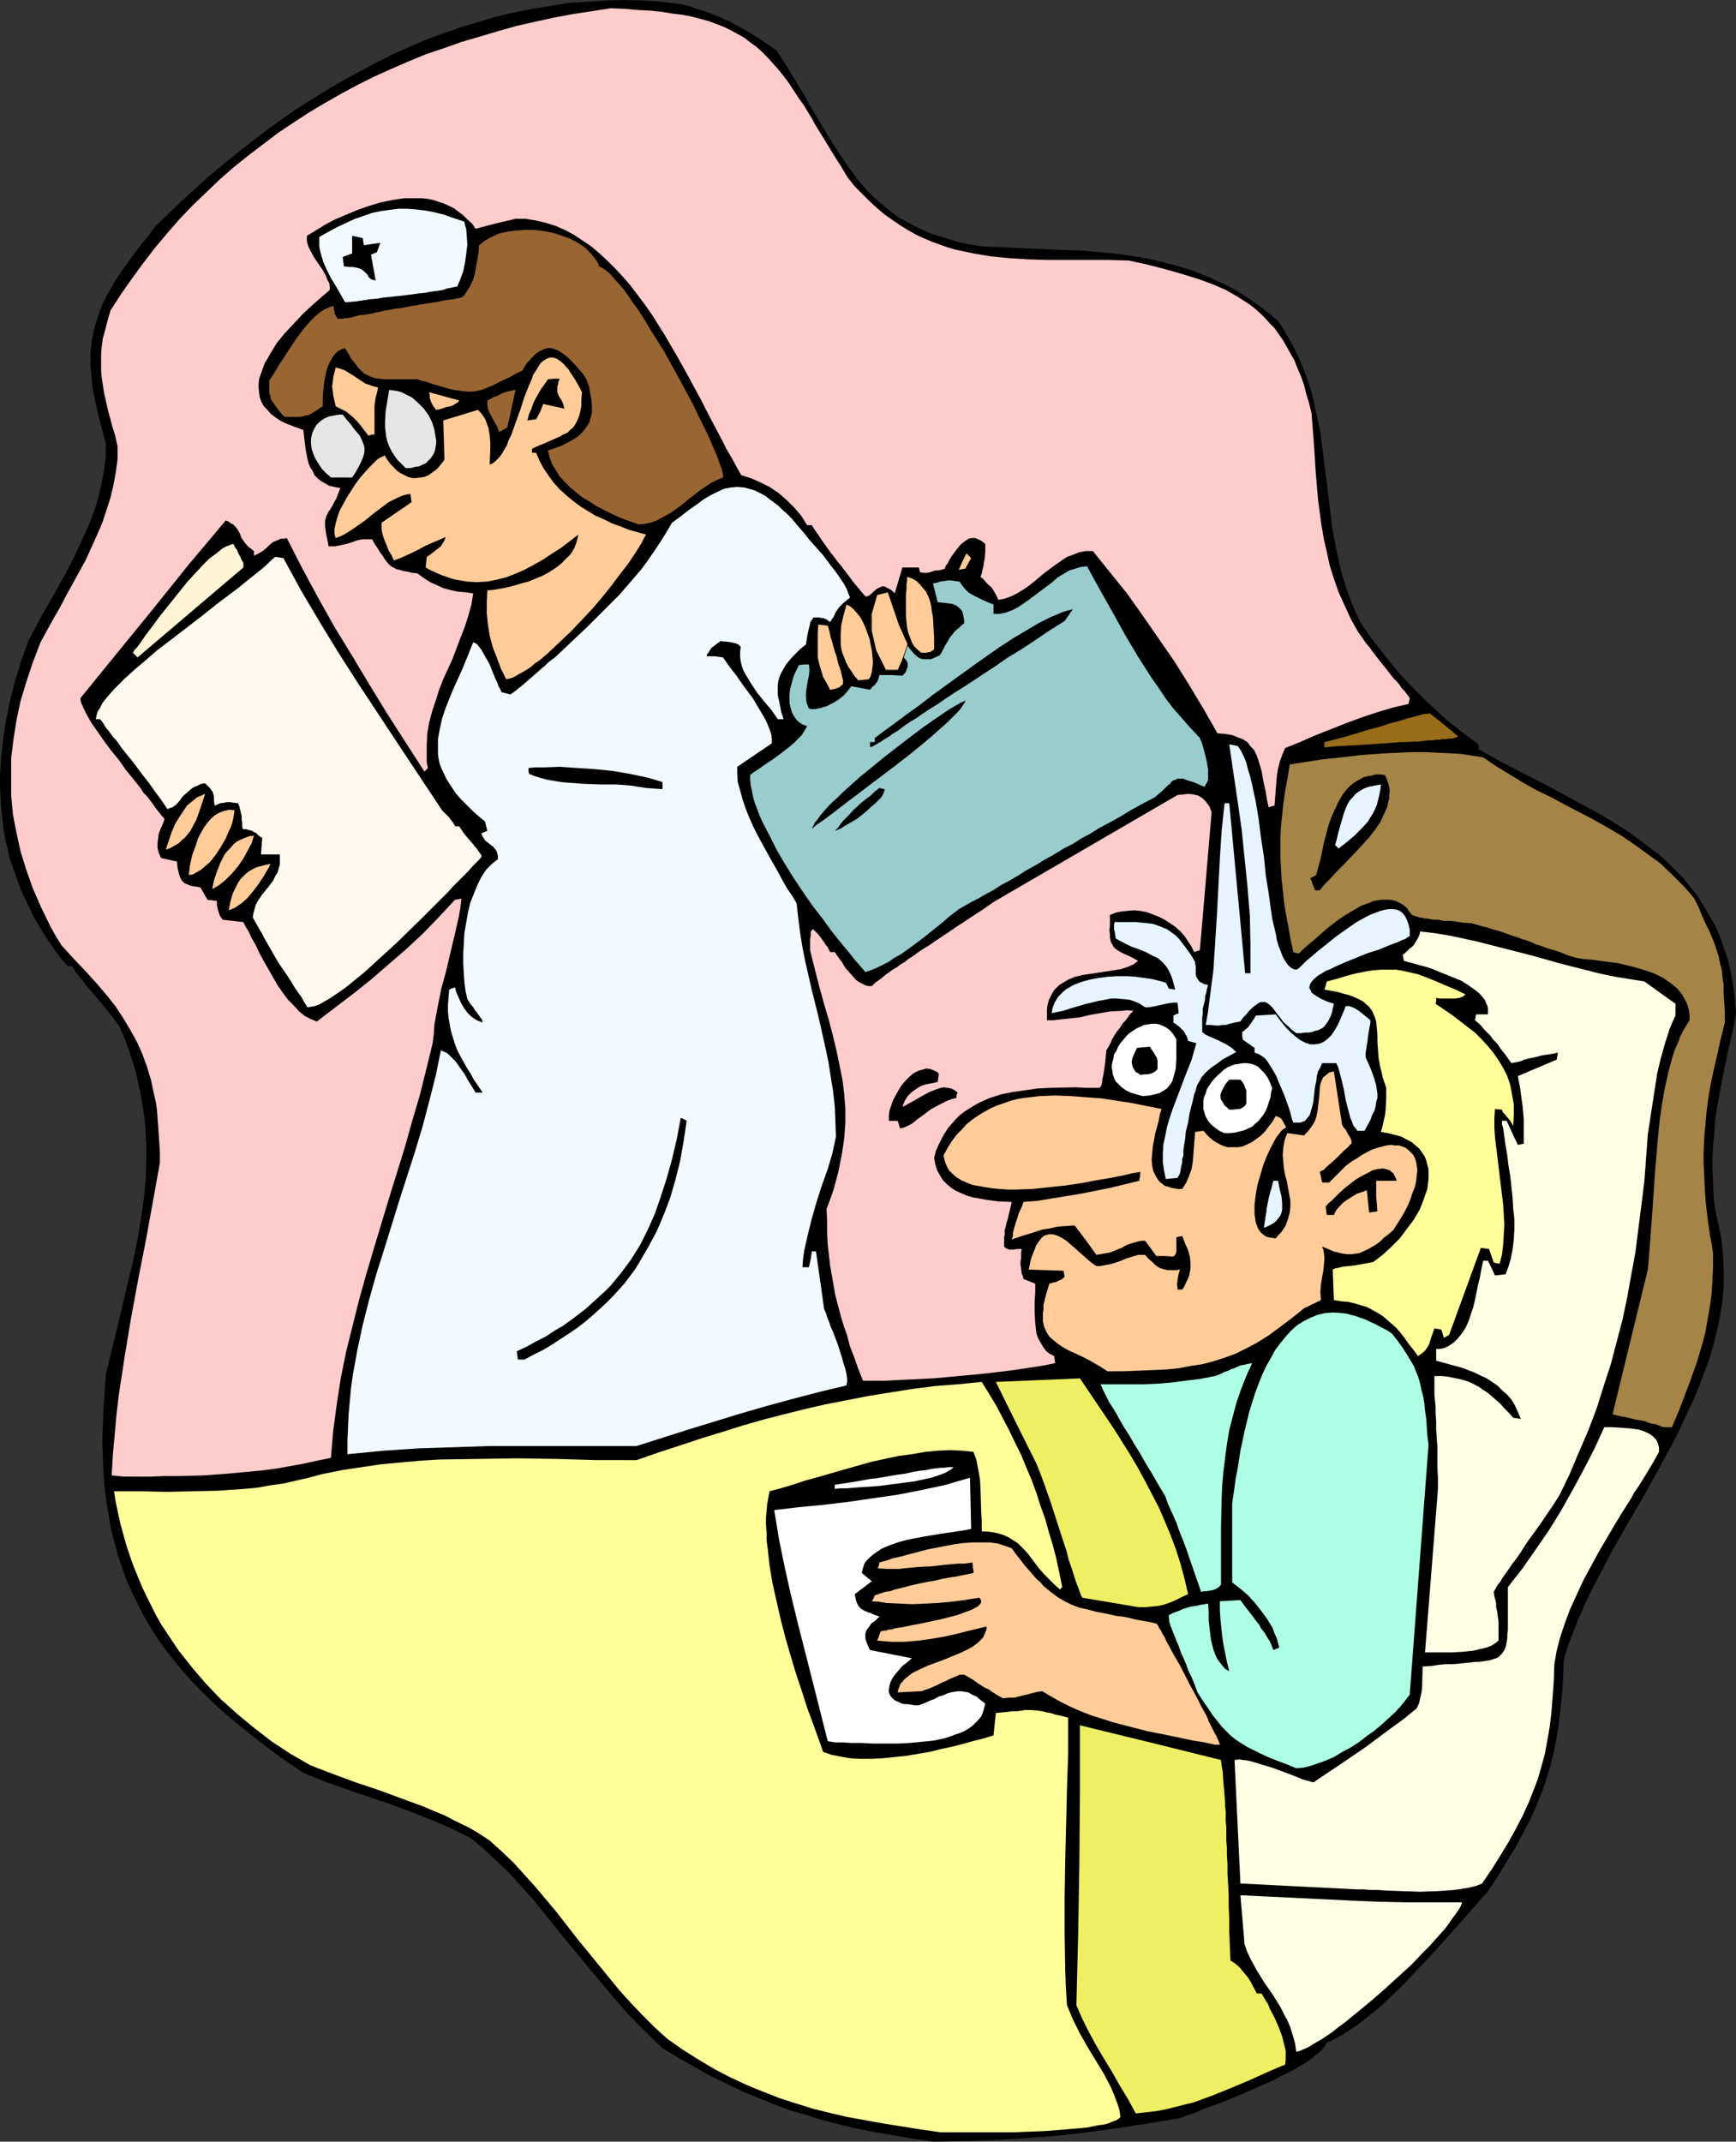
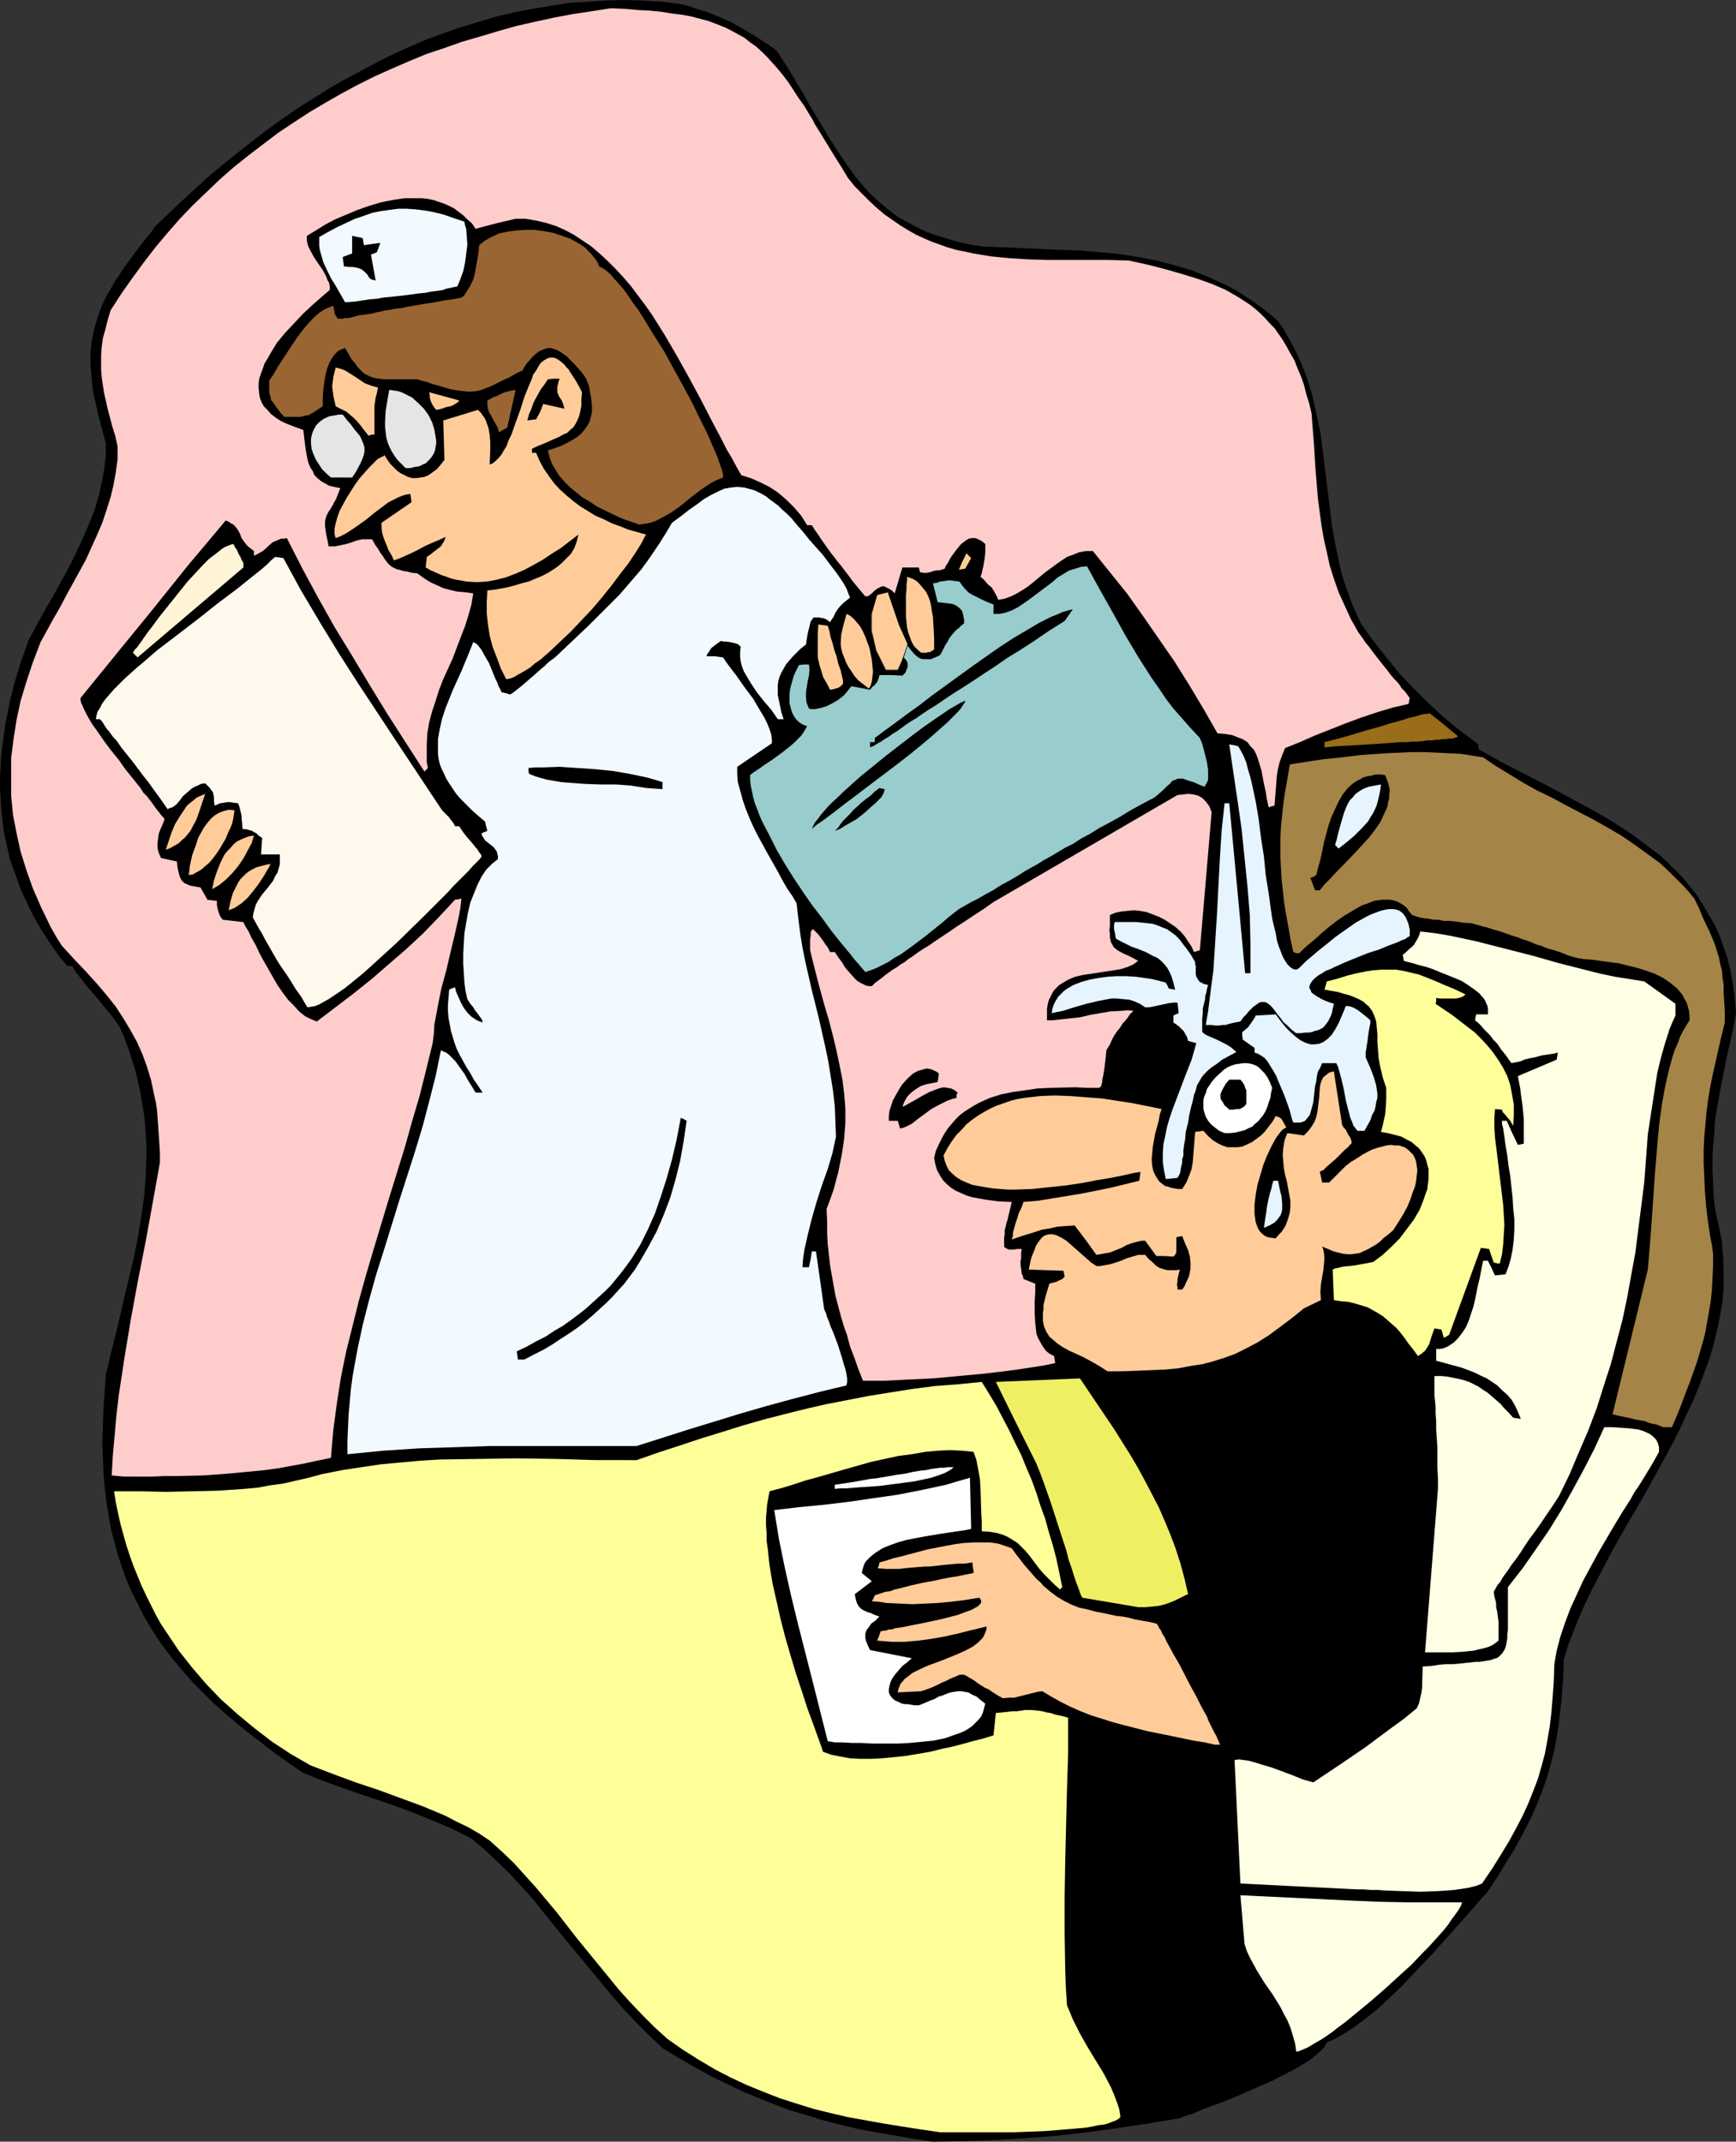
<svg xmlns="http://www.w3.org/2000/svg" xmlns:ns1="http://sodipodi.sourceforge.net/DTD/sodipodi-0.dtd" xmlns:ns2="http://www.inkscape.org/namespaces/inkscape" version="1.0" width="126.245mm" height="155.711mm" id="svg59" ns1:docname="Nurse Spilling Water 2.wmf">
  <rect width="100%" height="100%" fill="#333333" stroke="none" />
  <ns1:namedview id="namedview59" pagecolor="#ffffff" bordercolor="#000000" borderopacity="0.25" ns2:showpageshadow="2" ns2:pageopacity="0.0" ns2:pagecheckerboard="0" ns2:deskcolor="#d1d1d1" ns2:document-units="mm" />
  <defs id="defs1">
    <pattern id="WMFhbasepattern" patternUnits="userSpaceOnUse" width="6" height="6" x="0" y="0" />
  </defs>
  <path style="fill:#000000;fill-opacity:1;fill-rule:evenodd;stroke:none" d="m 256.427,588.515 -5.494,-0.808 -5.332,-0.97 -5.009,-0.808 -5.009,-0.97 -4.686,-1.131 -4.524,-1.131 -4.524,-1.454 -4.524,-1.293 -4.363,-1.616 -4.363,-1.778 -4.363,-1.778 -4.363,-2.101 -4.363,-2.101 -4.363,-2.424 -4.524,-2.585 -4.524,-2.747 -3.555,-3.393 -3.555,-3.555 -3.393,-3.555 -3.232,-3.717 -6.302,-7.595 -6.302,-7.595 -6.14,-7.595 -3.07,-3.878 -3.232,-3.555 -3.232,-3.555 -3.555,-3.393 -3.393,-3.232 -3.716,-3.07 -2.908,-1.454 -2.908,-1.454 -5.817,-2.424 -5.655,-2.262 -5.817,-2.101 -5.817,-1.939 -5.655,-1.939 -5.817,-2.101 -5.655,-2.262 -4.039,-2.747 -3.878,-2.747 -3.555,-2.747 -3.555,-2.747 -3.393,-2.747 -3.232,-2.747 -3.07,-2.747 -2.908,-2.909 -2.747,-2.747 -2.585,-2.909 -2.424,-2.909 -2.424,-3.07 -2.101,-2.909 -1.939,-3.07 -1.939,-3.232 -1.616,-3.232 -1.616,-3.232 -1.454,-3.232 -1.293,-3.555 -1.131,-3.393 -0.969,-3.555 -0.969,-3.717 -0.646,-3.717 -0.646,-3.878 -0.485,-4.04 -0.323,-4.04 -0.162,-4.201 -0.162,-4.201 0.162,-4.525 0.162,-4.525 0.323,-4.686 0.323,-4.686 1.616,-6.787 1.616,-6.464 1.454,-6.302 1.454,-6.14 1.454,-5.979 1.131,-5.656 0.969,-5.817 0.808,-5.656 0.485,-5.656 0.162,-5.656 v -2.909 l -0.162,-2.747 -0.162,-2.909 -0.323,-2.909 -0.485,-2.909 -0.485,-2.909 -0.646,-2.909 -0.646,-2.909 -0.969,-3.07 -0.969,-3.07 -1.131,-3.07 -1.293,-3.07 -1.939,-2.747 -2.262,-2.747 -2.101,-2.585 -2.101,-2.424 -0.969,-1.131 -0.808,-1.131 -0.808,-0.97 -0.646,-0.808 -0.646,-0.808 -0.323,-0.646 -0.323,-0.485 -0.162,-0.323 h -1.293 l -2.101,-2.424 -1.939,-2.747 -1.777,-2.585 -1.616,-2.585 -1.616,-2.747 -1.293,-2.585 -1.293,-2.747 L 5.655,244.326 4.686,241.579 3.716,238.832 2.747,236.246 2.101,233.338 1.454,230.591 0.969,227.843 0.646,224.935 0.323,222.026 0.162,219.279 0,216.371 v -2.909 l 0.162,-2.747 0.162,-2.909 0.323,-2.909 0.808,-5.817 1.131,-5.817 1.454,-5.817 1.777,-5.817 2.101,-5.817 3.555,-6.625 3.716,-6.464 3.555,-6.464 1.616,-3.232 1.616,-3.393 1.454,-3.232 1.454,-3.393 1.293,-3.393 0.969,-3.393 0.808,-3.555 0.646,-3.555 0.485,-3.555 v -3.717 l -0.646,-2.424 -0.646,-2.424 -0.646,-2.424 -0.485,-2.101 -0.485,-2.262 -0.485,-2.101 -0.323,-1.939 -0.162,-1.939 -0.162,-1.939 -0.162,-1.778 v -3.555 l 0.323,-3.232 0.646,-3.232 0.969,-3.232 1.131,-3.232 1.616,-3.232 0.969,-1.616 0.969,-1.778 1.131,-1.616 1.131,-1.778 1.293,-1.778 1.293,-1.778 1.454,-1.939 1.616,-2.101 1.616,-1.939 1.616,-2.262 3.555,-3.393 3.716,-3.555 3.716,-3.393 3.716,-3.393 3.878,-3.232 4.039,-3.232 3.878,-3.07 4.201,-3.232 4.039,-2.909 4.201,-2.909 4.363,-2.747 4.363,-2.747 4.201,-2.424 4.524,-2.424 4.524,-2.424 4.524,-2.262 4.686,-2.101 4.524,-1.939 4.847,-1.778 4.686,-1.616 4.847,-1.454 4.847,-1.454 4.847,-1.131 5.009,-0.97 5.009,-0.808 4.847,-0.808 5.171,-0.323 5.009,-0.323 L 171.598,0 l 5.171,0.162 5.171,0.323 5.171,0.646 2.101,0.485 1.777,0.646 3.555,1.131 3.232,1.293 2.908,1.293 2.908,1.616 3.07,1.778 1.616,0.97 1.616,1.131 1.777,1.131 1.777,1.293 3.232,5.009 2.908,4.848 1.454,2.424 1.293,2.424 2.747,4.525 2.585,4.363 2.585,4.04 2.585,3.878 2.747,3.717 2.908,3.393 1.616,1.616 1.616,1.454 1.777,1.454 1.777,1.454 1.777,1.293 2.101,1.131 2.101,1.131 2.262,1.131 2.262,0.97 2.585,0.808 2.585,0.808 2.747,0.808 3.07,0.646 3.07,0.485 11.149,0.485 10.826,0.485 5.332,0.162 5.332,0.485 5.171,0.485 5.171,0.808 5.009,0.97 5.009,1.293 4.847,1.454 2.424,0.97 2.424,0.97 2.424,1.131 2.424,1.131 2.424,1.293 2.262,1.454 2.424,1.616 2.262,1.616 2.262,1.778 2.262,1.939 1.616,2.424 1.454,2.585 1.454,2.585 1.131,2.424 1.131,2.585 0.969,2.585 0.808,2.424 0.808,2.585 1.131,5.171 1.131,5.171 0.646,5.171 0.646,5.171 0.646,5.171 0.646,5.333 0.646,5.171 0.969,5.333 1.131,5.333 0.646,2.585 0.808,2.585 0.969,2.747 0.969,2.585 1.131,2.585 1.293,2.747 1.777,2.585 1.777,2.424 1.777,2.262 1.777,2.262 3.555,4.363 3.716,3.878 3.878,3.878 4.201,3.878 2.262,1.939 2.424,1.939 2.585,1.939 2.585,1.939 v 1.293 l 6.302,3.555 6.302,3.232 6.302,3.232 5.978,3.232 5.978,3.232 5.655,3.232 2.747,1.778 2.747,1.778 2.585,1.939 2.585,1.939 2.424,1.778 2.262,2.101 2.262,2.262 2.101,2.101 1.939,2.424 1.939,2.424 1.616,2.585 1.616,2.747 1.616,2.747 1.293,2.909 1.131,3.232 1.131,3.232 0.808,3.555 0.646,3.555 0.485,3.717 0.323,4.04 -0.646,3.717 -0.808,3.555 -0.808,3.393 -0.646,3.232 -1.293,6.464 -1.131,6.302 -0.485,3.232 -0.162,3.232 -0.323,3.232 -0.162,3.232 v 3.555 l 0.162,3.555 0.162,3.878 0.485,3.878 0.969,4.201 0.808,4.201 0.323,4.04 0.162,4.04 v 4.201 l -0.323,4.04 -0.646,3.878 -0.808,3.878 -0.969,4.04 -1.131,3.878 -1.454,3.878 -1.454,3.878 -1.616,3.878 -1.777,3.717 -1.777,3.878 -1.939,3.878 -4.039,7.433 -4.201,7.595 -4.363,7.433 -4.201,7.433 -3.878,7.433 -1.939,3.717 -1.777,3.717 -1.616,3.717 -1.454,3.717 -1.454,3.717 -1.131,3.717 -0.162,5.009 -0.323,4.686 -0.485,4.525 -0.485,4.04 -0.646,4.04 -0.808,3.878 -0.969,3.717 -1.131,3.717 -1.293,3.555 -1.454,3.555 -1.616,3.555 -1.939,3.717 -2.101,3.878 -2.424,3.878 -2.424,4.04 -2.908,4.363 -0.969,0.97 -2.101,2.424 -1.131,1.293 -2.424,2.747 -2.585,2.909 -2.747,3.07 -2.747,3.07 -5.978,6.302 -2.908,3.07 -3.07,2.909 -3.07,2.909 -3.07,2.424 -2.908,2.262 -1.454,0.97 -1.454,0.97 -1.293,0.808 -1.454,0.808 -1.293,0.646 -1.293,0.485 -0.323,0.646 -0.485,0.808 -0.646,0.646 -0.808,0.808 -0.808,0.646 -0.969,0.808 -1.131,0.808 -1.293,0.808 -2.747,1.616 -2.908,1.454 -3.07,1.616 -3.393,1.454 -6.625,2.909 -3.232,1.293 -3.07,1.131 -2.747,0.97 -1.293,0.646 -1.131,0.485 -1.131,0.323 -0.969,0.323 -0.808,0.323 -0.808,0.323 -8.725,1.454 -8.564,1.293 -8.241,1.131 -8.402,0.97 -8.402,0.646 -8.241,0.485 -8.564,0.323 z" id="path1" />
  <path style="fill:#ffff99;fill-opacity:1;fill-rule:evenodd;stroke:none" d="m 258.366,585.929 -5.494,-0.808 -5.171,-0.808 -5.009,-0.808 -9.856,-1.778 -4.847,-1.131 -4.524,-1.131 -4.686,-1.454 -4.524,-1.454 -4.524,-1.778 -4.363,-1.778 -4.524,-2.101 -4.363,-2.262 -4.363,-2.585 -4.363,-2.747 -4.363,-3.07 -3.555,-3.232 -3.232,-3.232 -3.232,-3.393 -3.07,-3.393 -5.817,-7.11 -5.817,-7.11 -5.655,-7.272 -5.817,-6.948 -3.07,-3.393 -2.908,-3.232 -3.393,-3.232 -3.232,-2.909 -2.908,-1.939 -3.07,-1.778 -3.07,-1.454 -3.07,-1.616 -6.14,-2.585 -6.14,-2.262 -6.14,-2.262 -6.302,-2.101 -6.14,-2.262 -6.302,-2.424 -5.332,-3.07 -5.171,-3.393 -4.847,-3.717 -4.686,-3.878 -4.524,-4.04 -4.039,-4.201 -3.878,-4.525 -3.716,-4.686 -3.232,-4.848 -1.616,-2.424 -1.454,-2.585 -1.293,-2.585 -1.293,-2.585 -1.293,-2.747 -1.131,-2.747 -1.131,-2.747 -0.969,-2.747 -0.969,-2.909 -0.808,-2.909 -0.808,-2.909 -0.646,-2.909 -0.646,-3.07 -0.485,-3.07 h 7.271 l 7.11,0.162 7.11,-0.162 7.11,-0.162 7.11,-0.485 3.555,-0.323 3.555,-0.646 3.555,-0.485 3.555,-0.808 3.555,-0.808 3.555,-0.97 5.655,-1.131 5.332,-0.808 5.494,-0.808 5.332,-0.485 5.332,-0.485 5.332,-0.323 10.503,-0.162 10.664,-0.162 10.826,0.162 10.987,0.323 H 174.991 l 5.978,-2.101 5.978,-1.939 5.817,-1.939 5.817,-1.778 5.655,-1.778 5.655,-1.616 5.655,-1.454 5.817,-1.454 5.655,-1.293 5.817,-1.131 5.817,-1.131 5.978,-0.97 6.14,-0.97 6.302,-0.808 6.302,-0.485 6.463,-0.646 2.101,3.393 1.939,3.232 1.777,3.393 1.777,3.393 1.616,3.393 1.616,3.232 1.454,3.555 1.454,3.393 1.293,3.555 1.131,3.555 1.293,3.555 0.969,3.555 1.131,3.717 0.969,3.717 0.808,3.878 0.808,3.878 -0.646,0.646 -1.616,-1.454 -1.454,-1.454 -1.293,-1.293 -1.293,-1.454 -1.939,-2.585 -0.969,-1.293 -0.969,-1.131 -1.131,-1.131 -0.969,-0.97 -1.293,-0.808 -1.293,-0.808 -1.454,-0.646 -1.616,-0.485 -1.939,-0.323 -2.262,-0.162 v -2.747 l -0.162,-2.909 -0.162,-5.656 -0.162,-2.909 -0.485,-2.747 -0.485,-2.585 -0.808,-2.262 -3.07,-0.323 -3.393,-0.162 -3.393,0.162 -3.393,0.323 -3.716,0.646 -3.716,0.485 -3.716,0.808 -3.716,0.808 -7.433,2.101 -7.271,2.101 -3.555,0.97 -3.393,1.131 -3.232,0.97 -3.07,0.808 -0.323,1.778 -0.323,1.778 -0.162,1.778 -0.162,1.939 v 1.939 l 0.162,2.262 v 2.101 l 0.323,2.262 0.485,4.525 0.808,4.848 1.131,5.009 1.131,5.009 1.293,5.009 1.454,5.009 1.454,4.848 1.616,4.848 1.454,4.525 1.616,4.363 1.454,4.04 0.646,1.778 0.646,1.939 2.262,0.808 2.424,0.485 2.747,0.485 2.747,0.162 h 3.07 l 3.07,-0.162 3.232,-0.323 3.232,-0.323 6.625,-1.131 3.232,-0.808 3.07,-0.646 3.07,-0.808 2.908,-0.808 2.585,-0.646 2.585,-0.808 0.646,-6.14 1.777,-0.162 1.454,-0.162 1.454,-0.162 h 1.131 l 1.131,-0.162 0.969,-0.162 h 1.939 l 1.777,0.162 1.131,0.162 1.131,0.323 1.131,0.162 1.454,0.485 1.616,0.323 1.777,0.485 v 9.695 l -0.323,9.857 -0.485,19.876 -0.162,10.019 v 9.857 l 0.162,9.857 0.162,4.848 0.323,5.009 0.808,1.939 0.808,1.939 1.939,3.878 2.101,3.717 2.262,3.717 2.262,3.717 1.939,3.717 0.808,1.939 0.808,2.101 0.646,1.939 0.323,2.101 -0.485,0.485 -0.808,0.485 -0.969,0.323 -1.131,0.485 -1.293,0.323 -1.454,0.162 -1.454,0.323 -1.777,0.323 -1.777,0.162 -1.777,0.162 -3.878,0.323 -4.201,0.323 -4.201,0.162 -4.201,0.162 h -4.039 -10.503 -1.454 z" id="path2" />
-   <path style="fill:#efef63;fill-opacity:1;fill-rule:evenodd;stroke:none" d="m 312.172,580.758 -2.101,-3.878 -2.262,-3.717 -2.101,-3.717 -2.262,-3.717 -2.101,-3.555 -1.939,-3.555 -1.939,-3.878 -1.616,-3.717 0.485,-19.391 0.323,-19.229 0.162,-19.229 v -19.068 l 19.228,4.686 19.551,4.848 0.162,1.616 0.323,1.616 0.162,2.909 0.162,1.616 0.162,1.939 0.162,1.939 v 1.131 l 0.162,1.293 v 1.293 1.454 l 0.162,1.616 v 1.778 1.939 l 0.162,1.939 v 2.101 l 0.162,2.424 v 2.585 l 0.162,2.747 0.162,2.909 v 3.232 l 0.162,3.393 v 3.555 l 0.162,3.878 0.162,4.201 1.293,0.808 1.131,0.97 0.808,0.97 0.808,0.97 0.808,0.97 0.808,1.293 0.646,1.293 0.969,1.778 h 1.293 l 1.131,1.939 0.646,0.97 0.485,1.293 1.293,2.424 1.131,2.585 0.969,2.585 0.646,2.585 0.323,1.293 v 1.293 1.293 l -0.162,1.293 -2.747,1.131 -2.585,1.131 -5.009,2.262 -5.009,2.101 -4.847,1.939 -4.847,1.778 -5.171,1.293 -2.585,0.646 -2.585,0.485 -2.747,0.323 z" id="path3" />
  <path style="fill:#ffffe5;fill-opacity:1;fill-rule:evenodd;stroke:none" d="m 356.284,563.791 -0.323,-2.262 -0.646,-2.262 -0.646,-2.101 -0.808,-1.939 -0.969,-1.778 -0.969,-1.939 -2.101,-3.393 -2.262,-3.232 -2.101,-3.393 -0.969,-1.778 -0.969,-1.778 -0.808,-1.778 -0.646,-1.939 -1.131,-13.412 30.215,1.454 7.594,0.323 7.756,0.162 h 7.594 7.756 l -0.323,0.97 -0.646,1.131 -0.808,1.131 -0.969,1.293 -0.969,1.454 -1.131,1.454 -1.293,1.454 -1.454,1.616 -1.454,1.616 -1.616,1.616 -3.232,3.393 -3.555,3.232 -3.716,3.393 -3.716,3.232 -3.716,3.07 -3.555,2.909 -1.777,1.293 -1.616,1.293 -1.616,1.131 -1.454,0.97 -1.454,0.808 -1.293,0.808 -1.131,0.646 -1.131,0.485 -1.131,0.485 z" id="path4" />
  <path style="fill:#ffffe5;fill-opacity:1;fill-rule:evenodd;stroke:none" d="m 373.088,519.192 -16.158,-0.808 -15.996,-0.808 -1.616,-33.934 1.293,-0.162 1.131,0.162 1.293,0.162 1.293,0.323 2.585,0.808 2.747,0.808 5.655,2.101 2.747,1.131 2.908,0.808 7.271,-4.848 7.11,-4.848 6.948,-5.171 3.555,-2.585 3.555,-2.909 0.646,-1.454 0.323,-1.454 0.323,-1.454 0.162,-1.293 0.162,-5.817 2.424,-0.162 2.101,-0.323 1.939,-0.162 h 1.939 l 1.777,-0.162 1.454,-0.162 1.616,-0.162 1.293,-0.162 h 1.131 l 1.131,-0.162 0.969,-0.162 0.969,-0.162 0.808,-0.323 0.646,-0.162 0.646,-0.323 0.485,-0.485 0.485,-0.485 0.323,-0.485 0.323,-0.485 0.323,-0.808 0.162,-0.646 0.162,-0.808 0.162,-0.97 v -1.131 l 0.162,-1.131 v -1.293 -4.525 -1.939 -4.04 l 4.04,-5.171 3.716,-5.332 3.555,-5.171 3.393,-5.494 3.07,-5.494 3.07,-5.656 2.908,-5.656 2.747,-5.979 h 0.969 1.131 l 2.424,0.162 2.424,0.162 2.424,0.323 1.131,0.323 1.131,0.485 0.969,0.485 0.808,0.646 0.808,0.808 0.485,0.97 0.323,1.131 v 1.293 l -1.616,2.909 -1.939,3.232 -2.101,3.393 -1.131,1.616 -0.969,1.778 -2.262,3.555 -2.262,3.717 -4.363,7.433 -2.101,3.878 -2.101,3.878 -1.777,3.878 -1.777,3.878 -1.454,3.878 -1.293,3.878 -0.969,3.717 -0.646,3.717 -0.162,4.686 -0.323,4.525 -0.323,4.04 -0.485,4.04 -0.646,3.717 -0.646,3.555 -0.969,3.555 -0.969,3.393 -1.293,3.393 -1.293,3.232 -1.616,3.555 -1.777,3.393 -1.939,3.555 -2.262,3.717 -2.424,3.878 -2.747,4.04 -1.616,0.646 -1.939,0.485 -1.939,0.323 -2.262,0.323 -2.101,0.162 -2.424,0.162 -4.686,0.162 -4.847,-0.162 -4.524,-0.162 -2.262,-0.162 h -1.939 l -1.939,-0.162 z" id="path5" />
-   <path style="fill:#adffe5;fill-opacity:1;fill-rule:evenodd;stroke:none" d="m 356.284,485.904 -2.747,-1.131 -2.585,-0.97 -2.424,-0.97 -2.101,-0.97 -1.939,-0.97 -1.616,-0.808 -1.616,-0.97 -1.454,-0.97 -1.454,-1.131 -1.293,-1.293 -1.293,-1.293 -1.131,-1.454 -1.293,-1.616 -1.293,-1.939 -1.454,-2.101 -1.454,-2.262 -0.646,-1.778 -0.646,-1.616 -0.646,-1.454 -0.646,-1.293 -0.485,-1.454 -0.485,-1.131 -0.485,-1.131 -0.485,-0.97 -0.646,-1.939 -0.646,-1.454 -0.485,-1.293 -0.485,-1.131 -0.323,-0.97 -0.323,-0.646 -0.162,-0.646 -0.162,-0.485 -0.162,-1.778 0.808,-0.485 0.808,-0.323 1.293,-0.485 1.131,-0.485 0.969,-0.323 1.131,-0.323 1.293,-0.162 1.454,-0.323 0.969,-0.162 0.969,-0.162 0.162,2.262 v 2.424 l 0.323,2.747 0.323,2.585 0.646,2.585 0.485,1.293 0.485,1.131 0.646,0.97 0.808,0.97 0.808,0.97 1.131,0.646 -0.646,-2.585 -0.485,-2.424 -0.485,-2.424 -0.323,-2.262 -0.485,-4.686 -0.162,-2.424 v -2.424 l 2.908,-0.162 2.747,-0.162 1.293,1.778 1.131,1.454 1.131,1.454 0.808,1.131 0.808,0.97 0.485,0.97 0.646,0.808 0.485,0.646 0.646,1.131 0.646,0.97 0.485,1.131 0.485,1.293 1.616,-0.646 -0.323,-1.293 -0.323,-1.293 -0.646,-1.293 -0.485,-1.454 -1.454,-2.424 -1.777,-2.424 -1.777,-2.262 -1.939,-2.101 -2.101,-1.778 -2.101,-1.616 v -21.815 l 0.323,-2.101 0.323,-2.262 0.323,-2.424 0.485,-2.424 0.808,-5.171 1.131,-5.333 1.293,-5.332 1.616,-5.171 0.969,-2.585 0.969,-2.424 1.131,-2.424 1.293,-2.262 1.131,-2.101 1.454,-1.939 1.454,-1.778 1.454,-1.616 1.616,-1.454 1.777,-1.131 1.939,-0.97 1.939,-0.808 2.101,-0.485 2.262,-0.162 2.424,0.162 1.293,0.162 1.131,0.323 1.293,0.323 1.293,0.485 1.454,0.485 1.293,0.646 1.454,0.646 1.454,0.808 1.616,0.808 1.454,0.97 1.616,2.101 1.293,1.778 1.131,1.778 0.969,1.616 0.969,1.616 0.646,1.616 0.646,1.616 0.485,1.778 0.323,1.616 0.485,1.778 0.323,1.939 0.162,1.939 0.323,2.101 0.162,2.262 0.162,2.424 0.323,2.585 -5.171,68.676 -1.131,1.454 -1.293,1.616 -1.616,1.778 -1.777,1.616 -1.939,1.778 -1.939,1.616 -2.262,1.616 -2.101,1.616 -2.262,1.454 -2.424,1.293 -2.101,1.293 -2.262,0.97 -2.262,0.808 -1.939,0.646 -1.939,0.485 z" id="path6" />
  <path style="fill:#ffcc99;fill-opacity:1;fill-rule:evenodd;stroke:none" d="m 333.986,479.441 -2.908,-0.646 -3.07,-0.485 -6.14,-1.293 -6.463,-1.293 -6.302,-1.616 -3.07,-0.808 -3.07,-0.97 -3.07,-0.97 -2.908,-1.131 -2.908,-1.293 -2.585,-1.293 -2.585,-1.454 -2.424,-1.454 -1.293,0.162 -2.585,0.646 -1.293,0.323 -1.293,0.323 -1.293,0.323 h -1.454 l -1.616,0.162 -1.454,-0.808 -1.293,-0.808 -1.131,-0.808 -1.131,-0.485 -0.969,-0.646 -0.808,-0.485 -0.646,-0.485 -0.646,-0.485 -1.131,-0.646 -0.808,-0.485 -0.646,-0.323 h -0.646 -0.646 l -0.646,0.323 -0.808,0.323 -1.131,0.485 -1.293,0.646 -0.808,0.323 -0.969,0.485 -0.969,0.485 -1.131,0.485 -1.293,0.485 -1.454,0.485 -6.463,0.323 0.162,-0.808 0.323,-0.808 0.323,-0.808 0.485,-0.485 0.646,-0.808 0.646,-0.485 1.454,-1.131 1.939,-0.97 2.101,-0.97 4.363,-1.616 4.363,-1.778 2.101,-0.97 1.777,-0.97 1.454,-1.131 0.646,-0.646 0.646,-0.646 0.323,-0.646 0.323,-0.808 0.323,-0.808 v -0.808 l -4.04,0.97 -3.878,0.97 -3.555,0.808 -3.716,0.646 -3.555,0.485 -3.716,0.323 h -3.716 l -1.939,-0.162 -1.939,-0.162 0.485,-1.131 0.485,-1.454 h 0.323 l 0.485,-0.162 h 0.646 l 0.808,-0.323 h 0.808 l 0.808,-0.323 2.262,-0.323 2.262,-0.485 2.585,-0.485 5.332,-1.131 2.585,-0.646 2.424,-0.646 2.101,-0.808 0.969,-0.323 0.808,-0.323 0.808,-0.485 0.646,-0.323 0.323,-0.323 0.485,-0.485 0.162,-0.323 v -0.485 l -0.162,-0.323 -0.323,-0.485 -2.101,0.323 -1.939,0.323 -3.878,0.485 -3.555,0.323 -3.393,0.162 -3.555,0.162 -3.393,-0.162 -3.716,-0.162 -1.939,-0.323 -2.101,-0.162 0.485,-0.808 0.323,-0.808 1.454,-0.485 1.454,-0.485 1.293,-0.162 1.293,-0.485 2.101,-0.485 2.424,-0.646 1.454,-0.323 1.454,-0.323 1.616,-0.323 1.939,-0.323 2.101,-0.485 2.585,-0.485 1.293,-0.162 1.454,-0.323 1.616,-0.323 1.616,-0.323 v -0.646 l -0.162,-0.808 -0.162,-1.454 -2.101,0.323 h -1.777 l -1.777,0.162 -1.777,0.162 -1.454,0.162 -1.454,0.162 -1.454,0.162 h -1.131 l -2.262,0.162 -1.939,0.162 -1.616,0.162 -1.293,0.162 h -1.131 -2.424 l -2.424,-0.162 0.323,-0.808 0.162,-0.808 1.777,-0.485 1.939,-0.646 2.101,-0.485 2.424,-0.646 4.847,-1.293 5.009,-0.97 2.585,-0.485 2.424,-0.323 2.585,-0.162 h 2.424 2.262 l 2.262,0.323 1.939,0.646 1.777,0.646 1.293,1.778 1.131,1.454 1.131,1.454 1.131,1.293 1.131,1.293 0.969,1.131 1.131,0.97 0.808,0.97 1.939,1.616 1.939,1.454 1.939,1.131 1.939,0.97 2.101,0.808 2.262,0.485 2.424,0.646 2.585,0.485 2.908,0.646 1.616,0.162 1.777,0.323 1.777,0.485 1.777,0.323 1.939,0.323 2.101,0.485 0.323,0.323 0.162,0.323 0.323,0.646 0.485,0.646 0.323,0.808 0.646,0.97 0.485,1.131 0.646,1.131 1.293,2.424 1.616,2.747 3.07,5.979 1.616,2.909 1.454,2.909 1.454,2.585 0.485,1.293 1.131,2.262 0.485,0.97 0.485,0.808 0.323,0.808 0.323,0.646 0.162,0.485 0.162,0.323 v 0.162 z" id="path7" />
  <path style="fill:#ffffff;fill-opacity:1;fill-rule:evenodd;stroke:none" d="m 229.443,478.794 -0.969,-0.162 -0.969,-0.162 -4.039,-15.998 -4.04,-15.836 -1.939,-7.918 -1.777,-7.918 -1.616,-7.918 -1.293,-7.918 6.786,-0.808 6.786,-0.646 6.786,-0.808 6.625,-0.97 6.786,-0.97 6.625,-1.293 6.786,-1.454 3.232,-0.97 3.393,-0.97 0.323,14.058 -1.616,0.323 -2.101,0.323 -2.101,0.323 -2.262,0.323 -4.847,0.808 -2.585,0.485 -2.424,0.485 -2.262,0.646 -2.262,0.808 -1.939,0.808 -1.777,1.131 -1.454,1.131 -0.646,0.646 -0.646,0.646 -0.485,0.808 -0.485,1.616 -0.162,0.808 2.747,2.262 -4.686,3.555 0.162,0.808 0.162,0.808 0.162,0.485 0.162,0.485 0.485,0.808 0.646,0.646 0.808,0.485 1.131,0.485 0.646,0.162 0.646,0.323 0.808,0.323 0.969,0.323 -1.131,1.131 -1.131,0.808 -0.646,0.97 -0.646,0.808 -0.323,0.97 v 0.646 0.646 l 0.162,0.646 0.323,0.808 0.323,0.808 0.485,0.97 11.472,2.262 -1.293,1.131 -1.293,0.97 -0.969,1.131 -0.969,1.131 -0.808,1.131 -0.485,0.97 -0.323,1.131 -0.162,0.97 v 0.808 l 0.323,0.808 0.646,0.808 0.808,0.646 1.131,0.485 0.646,0.323 0.808,0.162 h 0.808 l 0.969,0.162 0.969,0.162 h 1.131 l 1.616,-0.646 1.454,-0.646 1.293,-0.485 1.131,-0.646 1.131,-0.323 1.131,-0.485 0.969,-0.323 0.969,-0.162 0.969,-0.162 h 0.969 l 0.969,0.162 0.969,0.162 1.131,0.646 1.131,0.485 1.131,0.97 1.293,0.97 -0.323,1.293 -0.323,1.131 -0.485,1.131 -0.808,0.97 -0.808,0.808 -0.808,0.808 -1.131,0.808 -1.131,0.646 -1.131,0.485 -1.454,0.485 -1.293,0.485 -1.454,0.485 -3.07,0.646 -3.232,0.323 -3.393,0.323 -3.393,0.162 h -6.625 l -3.07,-0.162 h -2.747 l -2.585,-0.162 h -1.131 z" id="path8" />
  <path style="fill:#ffffe5;fill-opacity:1;fill-rule:evenodd;stroke:none" d="m 391.67,454.071 3.555,-44.922 v -3.07 l -0.162,-2.909 v -2.747 -2.747 l -0.162,-2.424 -0.162,-2.424 v -2.262 l -0.162,-2.101 v -1.939 l -0.162,-1.616 -0.162,-1.616 v -1.454 -1.293 -1.778 -0.646 h 1.939 l 1.616,0.162 1.616,0.323 1.616,0.323 1.293,0.323 1.454,0.485 2.585,1.293 1.131,0.808 1.293,0.808 2.262,1.939 1.293,1.131 1.131,1.293 1.293,1.293 1.131,1.293 1.131,0.162 0.969,0.162 -0.808,-1.939 -0.808,-1.778 -0.969,-1.616 -1.131,-1.293 -1.454,-1.293 -1.293,-1.293 -1.454,-0.97 -1.454,-0.97 -1.777,-0.808 -1.616,-0.808 -3.393,-1.293 -3.555,-0.97 -3.555,-0.97 v -3.232 h 0.969 l 0.969,-0.162 0.808,-0.323 0.646,-0.323 1.454,-0.97 1.131,-1.131 1.131,-1.454 0.969,-1.454 0.808,-1.778 0.646,-1.939 0.646,-1.939 0.485,-1.939 0.808,-4.04 0.485,-1.939 0.323,-1.778 0.323,-1.616 0.323,-1.454 h 1.293 l 0.969,1.939 0.969,2.101 2.908,-0.323 0.808,-2.101 0.646,-2.262 0.485,-2.424 0.323,-2.747 0.162,-2.747 v -2.909 l -0.323,-2.909 -0.162,-2.909 -0.646,-5.979 -0.485,-2.909 -0.323,-2.747 -0.485,-2.747 -0.323,-2.424 -0.323,-2.262 -0.323,-1.131 v -0.97 h 1.293 l 1.454,3.232 1.616,3.393 0.808,-0.162 0.808,-0.162 v -5.009 -1.778 l -0.162,-1.778 -0.162,-1.778 -0.162,-1.131 -0.162,-1.131 -0.162,-1.131 -0.162,-1.454 -0.323,-1.616 -0.323,-1.778 5.332,-2.262 5.332,-2.262 0.323,-1.939 -1.293,0.323 -1.131,0.162 -2.101,0.323 -1.777,0.485 -1.616,0.323 -1.293,0.323 -1.131,0.485 -2.424,0.485 -0.808,-1.131 -0.808,-1.131 -0.646,-0.808 -0.646,-0.808 -0.969,-1.454 -1.131,-1.131 -0.808,-1.131 -1.131,-1.131 -0.646,-0.646 -0.646,-0.808 -0.808,-0.808 -0.969,-0.808 0.323,-1.616 h 3.232 v -0.808 -0.808 l -0.162,-0.808 -0.323,-0.646 -0.323,-0.808 -0.485,-0.646 -1.131,-1.293 -1.454,-1.131 -1.616,-1.131 -1.777,-1.131 -1.939,-0.808 -4.039,-1.616 -1.939,-0.808 -1.939,-0.646 -1.939,-0.485 -1.616,-0.485 -1.293,-0.323 -1.131,-0.323 -0.162,-0.97 -0.162,-0.646 0.969,-0.808 0.808,-0.808 0.646,-0.485 0.646,-0.646 0.485,-0.808 0.485,-0.808 0.485,-0.97 0.323,-1.131 4.04,0.485 3.878,0.646 3.878,0.808 3.716,0.808 7.594,1.939 7.594,1.939 7.433,2.101 7.594,1.939 3.878,0.97 3.878,0.808 4.039,0.646 4.04,0.646 8.564,6.14 v 3.232 l -0.808,1.778 -0.808,1.939 -1.293,4.04 -1.131,4.04 -0.969,4.04 -0.646,4.201 -0.646,4.201 -0.646,4.201 -0.646,4.201 -0.485,6.625 -0.485,6.464 -0.808,6.464 -0.808,6.302 -0.808,6.464 -1.131,6.14 -1.131,6.302 -1.293,6.14 -1.616,6.14 -1.616,6.14 -1.939,5.979 -1.939,6.14 -2.262,5.979 -2.585,5.979 -2.585,6.14 -2.908,5.979 -1.777,2.747 -1.777,2.585 -1.616,2.424 -1.616,2.262 -1.454,1.939 -1.293,1.939 -1.131,1.778 -1.131,1.616 -1.131,1.454 -0.969,1.454 -0.808,1.131 -0.808,1.131 -0.646,1.131 -0.808,0.97 -0.969,1.778 0.162,1.293 0.323,1.131 0.162,0.808 v 0.97 l 0.323,1.454 0.162,1.293 0.162,1.293 v 1.454 3.717 l -0.808,0.646 -0.969,0.646 -1.131,0.485 -1.131,0.323 -1.454,0.323 -1.293,0.323 -3.07,0.323 -2.908,0.162 h -2.747 -3.716 z" id="path9" />
  <path style="fill:#efef63;fill-opacity:1;fill-rule:evenodd;stroke:none" d="m 312.819,441.629 -15.35,-2.585 -0.485,-0.97 -0.485,-1.454 -0.646,-1.616 -0.646,-1.939 -0.646,-2.101 -0.808,-2.262 -0.646,-2.585 -0.808,-2.424 -1.777,-5.494 -1.777,-5.494 -1.939,-5.494 -0.969,-2.585 -0.969,-2.424 -5.655,-11.311 -5.494,-11.15 23.106,-0.97 4.686,6.948 4.686,6.948 4.363,6.948 2.101,3.555 1.939,3.555 3.878,7.433 1.616,3.717 1.616,3.878 1.454,3.878 1.293,4.04 1.131,4.201 0.969,4.201 -1.131,0.485 -0.969,0.485 -1.616,0.808 -1.616,0.646 -1.454,0.485 -1.454,0.323 -1.616,0.162 -1.777,0.162 z" id="path10" />
-   <path style="fill:#adffe5;fill-opacity:1;fill-rule:evenodd;stroke:none" d="m 330.108,437.427 -0.808,-2.424 -0.808,-2.262 -0.646,-1.939 -0.646,-1.778 -0.485,-1.454 -0.485,-1.454 -0.969,-2.585 -0.969,-2.424 -0.485,-1.293 -0.485,-1.454 -0.646,-1.454 -0.808,-1.778 -0.808,-1.778 -0.808,-2.262 -1.939,-3.232 -1.777,-3.07 -1.777,-2.909 -1.454,-2.585 -1.616,-2.585 -1.293,-2.262 -1.454,-2.262 -1.131,-1.939 -0.969,-1.778 -0.969,-1.616 -0.969,-1.454 -0.646,-1.293 -0.646,-1.293 -0.485,-0.97 -0.323,-0.808 -0.323,-0.646 h 8.079 3.878 l 3.716,-0.162 3.878,-0.323 3.716,-0.485 4.04,-0.485 4.201,-0.808 1.293,-0.485 1.293,-0.646 0.969,-0.323 0.969,-0.485 0.646,-0.162 0.646,-0.323 1.131,-0.485 0.969,-0.162 0.646,-0.162 0.808,-0.162 0.808,-0.162 -1.616,3.555 -1.454,3.717 -1.293,3.717 -0.969,3.717 -0.969,3.717 -0.646,3.878 -0.485,3.717 -0.485,3.878 -0.323,3.717 -0.162,3.878 -0.162,7.756 v 15.674 l -0.485,0.485 -0.323,0.323 -0.323,0.162 -0.646,0.323 -0.485,0.162 -0.808,0.162 -1.131,0.162 h -0.485 z" id="path11" />
  <path style="fill:#ffffff;fill-opacity:1;fill-rule:evenodd;stroke:none" d="m 229.443,409.149 v -1.131 l 2.101,-0.323 2.101,-0.323 1.939,-0.323 1.777,-0.323 1.777,-0.323 1.616,-0.162 2.908,-0.485 2.747,-0.485 2.424,-0.323 2.101,-0.485 1.939,-0.323 1.616,-0.162 1.454,-0.323 1.293,-0.162 1.131,-0.162 h 1.131 l 0.969,-0.162 h 1.616 l -0.485,0.485 -0.485,0.323 -1.454,0.808 -1.777,0.646 -1.939,0.646 -2.262,0.485 -2.262,0.485 -4.847,0.646 -5.009,0.646 -2.424,0.162 -2.424,0.162 -2.101,0.162 -1.939,0.162 h -1.777 z" id="path12" />
  <path style="fill:#ffcccc;fill-opacity:1;fill-rule:evenodd;stroke:none" d="m 33.932,405.755 -3.232,-0.323 0.323,-5.656 0.485,-5.333 0.485,-5.494 0.646,-5.494 1.616,-10.665 1.777,-10.665 1.939,-10.503 2.101,-10.665 1.939,-10.665 1.939,-10.827 v -2.747 l -0.162,-2.585 -0.162,-2.424 -0.162,-2.424 -0.162,-2.101 -0.162,-2.262 -0.323,-2.101 -0.485,-2.101 -0.808,-3.878 -1.131,-3.717 -1.293,-3.555 -1.454,-3.232 -1.777,-3.232 -1.939,-3.232 -2.101,-3.232 -2.424,-3.07 -2.747,-3.232 -3.07,-3.393 -3.232,-3.393 -3.393,-3.717 -1.616,-2.585 -1.454,-2.585 -2.585,-5.332 -2.262,-5.171 -1.777,-5.009 -1.616,-5.171 -1.131,-5.171 -0.969,-5.009 -0.485,-5.171 v -5.171 -5.171 l 0.646,-5.171 0.808,-5.171 1.131,-5.333 1.616,-5.332 1.777,-5.333 2.101,-5.494 3.555,-6.464 1.777,-3.07 1.777,-3.393 3.555,-6.464 1.777,-3.232 3.07,-6.787 1.454,-3.393 1.131,-3.393 1.131,-3.555 0.808,-3.393 0.646,-3.555 0.485,-3.555 v -3.555 l -0.646,-2.909 -0.808,-2.585 -0.646,-2.424 -0.646,-2.424 -0.485,-2.262 -0.485,-2.101 -0.323,-2.101 -0.323,-2.101 -0.162,-2.101 v -2.101 -2.101 l 0.162,-2.101 0.323,-2.424 0.646,-2.262 0.646,-2.585 0.808,-2.747 2.908,-4.525 3.07,-4.363 3.07,-4.201 3.232,-4.201 3.393,-4.04 3.393,-3.878 3.555,-3.717 3.716,-3.555 3.716,-3.555 3.878,-3.393 4.039,-3.232 4.039,-3.07 4.039,-3.07 4.363,-2.909 4.201,-2.747 4.363,-2.585 4.524,-2.585 4.524,-2.424 4.524,-2.262 4.686,-2.101 4.847,-2.101 4.686,-1.939 4.847,-1.616 5.009,-1.778 5.009,-1.454 4.847,-1.454 5.171,-1.454 5.009,-1.131 5.171,-1.131 5.171,-0.97 5.332,-0.808 5.171,-0.808 3.878,0.162 3.555,0.323 3.232,0.162 3.232,0.323 2.908,0.485 2.747,0.323 2.585,0.485 2.424,0.646 2.424,0.646 2.101,0.808 2.101,0.808 1.939,0.97 1.777,0.97 1.777,0.97 1.616,1.293 1.616,1.131 1.616,1.454 1.454,1.454 1.454,1.616 1.454,1.616 1.454,1.778 1.454,1.939 1.293,1.939 1.454,2.262 1.616,2.262 1.454,2.424 0.808,1.293 0.646,1.293 1.616,2.585 1.777,2.909 1.777,2.909 1.939,3.07 1.939,3.232 1.939,2.424 2.101,2.101 1.939,1.939 2.101,1.939 2.101,1.778 2.101,1.454 2.101,1.454 2.101,1.293 2.262,1.293 2.101,0.97 2.262,0.97 2.262,0.808 2.262,0.808 2.262,0.646 2.424,0.485 2.262,0.485 4.847,0.808 5.009,0.485 5.009,0.323 5.332,0.162 h 5.332 5.655 5.655 l 5.817,0.162 5.171,1.131 5.009,1.293 4.524,1.293 4.201,1.293 4.04,1.454 3.716,1.616 3.393,1.939 3.232,2.101 1.454,1.131 1.454,1.293 1.293,1.293 1.293,1.454 1.293,1.293 1.131,1.616 1.131,1.616 1.131,1.939 0.969,1.778 1.131,1.939 0.808,2.101 0.969,2.262 0.808,2.262 0.646,2.585 0.808,2.585 0.646,2.747 0.323,4.201 0.162,1.939 0.162,2.101 0.485,7.756 0.646,7.595 0.485,3.717 0.485,3.555 0.646,3.717 0.808,3.555 0.808,3.717 1.131,3.555 1.293,3.717 1.616,3.555 1.777,3.878 2.101,3.717 0.969,1.293 0.969,1.454 0.969,1.131 0.808,1.131 1.616,2.101 1.293,1.616 1.293,1.616 0.969,1.293 0.969,1.131 0.808,0.808 0.646,0.808 0.485,0.808 0.485,0.485 0.485,0.485 1.293,1.778 -0.162,0.808 -0.162,0.808 -4.201,0.97 -4.363,1.293 -4.363,1.454 -4.363,1.616 -8.564,3.393 -4.04,1.778 -4.04,1.616 -0.808,1.939 -0.646,1.778 -0.485,1.939 -0.323,1.939 -0.323,4.04 -0.162,2.101 -0.162,2.101 -0.808,0.162 -0.808,0.323 -0.485,-2.262 -0.323,-2.101 -0.485,-2.101 -0.323,-1.778 -0.323,-1.778 -0.485,-1.616 -0.485,-1.616 -0.485,-1.293 -0.646,-1.293 -0.969,-0.97 -0.808,-1.131 -1.293,-0.808 -1.293,-0.485 -1.616,-0.646 -1.939,-0.323 -2.101,-0.162 -3.878,-6.787 -3.878,-6.464 -4.039,-6.464 -4.363,-6.302 -4.363,-6.302 -4.363,-6.14 -4.686,-5.817 -4.686,-5.817 h -1.939 l -1.777,0.323 -1.616,0.646 -1.777,0.646 -1.454,0.97 -1.616,1.131 -3.07,2.262 -2.908,2.424 -1.616,1.293 -1.454,0.97 -1.616,0.97 -1.616,0.808 -1.777,0.646 -1.777,0.323 -0.323,-0.808 -0.323,-0.646 -0.646,-1.131 -0.485,-0.808 -0.808,-0.646 -0.485,-0.485 -0.969,-1.131 -0.808,-0.646 0.323,-0.97 0.162,-0.808 0.323,-1.293 0.162,-1.131 0.162,-0.808 0.162,-1.778 v -2.262 l -0.969,-0.808 -0.969,-0.485 -0.808,-0.323 h -0.969 l -0.808,0.162 -0.808,0.485 -0.646,0.485 -0.808,0.646 -1.293,1.616 -1.293,1.778 -0.485,0.808 -0.485,0.97 -0.485,0.646 -0.323,0.808 -0.969,0.323 -0.808,0.162 h -0.646 l -0.646,0.162 -0.969,0.323 -0.808,0.162 h -0.485 -0.485 l -0.969,-0.162 -0.162,-0.646 -0.162,-0.646 h -4.524 l -2.101,7.11 -0.808,-0.808 -0.808,-0.485 -0.646,-0.323 -0.646,-0.323 h -0.485 l -0.485,0.162 -0.969,0.485 -0.808,0.646 -0.646,0.646 -0.808,0.646 -0.485,0.162 h -0.485 l -0.969,-1.131 -0.808,-0.97 -1.616,-1.939 -1.293,-1.778 -1.131,-1.454 -0.969,-1.293 -0.969,-1.131 -0.808,-1.131 -0.808,-0.97 -2.424,-3.393 -0.646,-0.97 -0.646,-0.97 -0.808,-1.131 -0.808,-1.293 h -1.293 l -1.616,-2.585 -1.939,-2.262 -2.101,-2.101 -2.262,-1.939 -2.424,-1.616 -2.585,-1.293 -2.585,-1.131 -2.585,-0.808 -1.293,-2.262 -1.293,-2.424 -1.454,-2.424 -1.293,-2.585 -1.454,-2.747 -1.454,-2.747 -2.908,-5.656 -3.232,-5.979 -3.232,-5.817 -3.393,-5.817 -3.555,-5.656 -1.939,-2.747 -1.939,-2.585 -1.939,-2.585 -2.101,-2.424 -2.101,-2.262 -2.101,-2.101 -2.262,-2.101 -2.262,-1.939 -2.424,-1.616 -2.424,-1.616 -2.424,-1.293 -2.585,-1.131 -2.585,-0.808 -2.747,-0.646 -2.908,-0.485 h -2.747 l -5.494,1.293 -5.494,1.454 -0.969,-1.454 -1.293,-1.131 -1.131,-1.131 -1.293,-0.97 -1.293,-0.97 -1.293,-0.646 -1.454,-0.646 -1.454,-0.485 -1.454,-0.485 -1.616,-0.323 -1.454,-0.162 h -1.616 -3.232 l -3.232,0.485 -3.232,0.646 -3.232,0.97 -3.232,1.131 -3.07,1.293 -3.07,1.293 -2.747,1.454 -2.585,1.616 -2.424,1.454 v 1.131 l 0.162,0.97 0.323,0.97 0.485,0.97 0.969,1.778 1.293,1.939 1.131,1.616 0.969,1.778 0.323,0.97 0.485,0.808 0.162,0.97 v 0.97 l -2.262,1.939 -2.585,2.262 -2.585,2.424 -2.424,2.585 -2.424,2.585 -2.262,2.747 -1.777,2.909 -0.808,1.454 -0.808,1.293 -0.485,1.454 -0.485,1.293 -0.485,1.454 -0.162,1.293 v 1.293 l 0.162,1.454 0.162,1.131 0.485,1.293 0.646,1.131 0.969,0.97 0.969,1.131 1.293,0.97 1.454,0.97 1.777,0.808 2.101,0.808 2.262,0.808 0.323,2.747 0.323,2.585 0.485,2.585 0.323,1.293 0.485,1.131 0.646,0.97 0.485,1.131 0.808,0.808 0.969,0.808 1.131,0.646 1.131,0.646 1.454,0.323 1.616,0.323 -0.646,1.616 -0.485,1.293 -0.646,1.131 -0.485,0.97 -0.323,0.485 -0.162,0.323 -0.485,0.646 -0.646,1.293 -0.162,0.646 -0.162,0.646 v 0.646 0.808 l 0.162,1.131 0.162,1.131 0.323,1.454 0.323,1.778 h 1.777 l 1.616,-0.323 1.454,-0.323 1.616,-0.485 1.293,-0.485 1.454,-0.323 h 1.293 1.454 l 0.808,1.454 0.808,1.131 0.646,1.131 0.646,0.808 0.485,0.808 0.485,0.646 0.485,0.646 0.485,0.485 0.646,0.485 0.646,0.323 0.646,0.323 0.808,0.162 0.969,0.323 1.131,0.162 1.293,0.323 1.454,0.162 1.777,1.293 1.777,1.131 1.777,0.808 1.777,0.808 1.777,0.485 2.101,0.485 2.101,0.162 2.262,0.323 -0.485,3.07 -0.808,2.909 -0.969,3.07 -1.131,2.909 -2.262,5.979 -2.585,5.656 -1.131,2.909 -0.969,3.07 -0.969,2.909 -0.808,3.07 -0.485,2.909 -0.162,3.07 v 3.232 1.616 l 0.323,1.616 -0.969,0.97 -10.18,-15.836 -4.847,-7.918 -4.847,-8.08 -4.847,-7.918 -4.524,-8.08 -4.363,-8.08 -4.201,-8.241 -0.808,0.162 h -0.808 l -1.131,0.485 -1.131,0.485 -0.969,0.808 -0.808,0.808 -0.969,0.808 -1.131,0.646 -1.293,0.646 v -1.293 l -0.808,-0.646 -0.646,-0.485 -0.646,-0.646 -0.485,-0.646 -0.808,-1.131 -0.485,-1.293 -0.646,-1.131 -0.646,-0.808 -0.485,-0.485 -0.646,-0.323 -0.646,-0.485 -0.808,-0.323 -5.009,5.979 -5.171,6.14 -9.856,12.281 -10.018,12.281 -9.856,12.119 v 0.485 l 0.162,0.808 0.323,0.646 0.323,0.808 0.485,0.97 0.485,0.97 0.646,1.131 0.646,1.131 1.616,2.262 1.777,2.585 1.939,2.585 2.101,2.585 1.939,2.747 2.101,2.585 1.939,2.424 0.808,1.293 0.969,0.97 1.616,2.101 0.646,0.97 0.646,0.808 0.646,0.808 0.485,0.646 0.485,0.485 0.323,0.485 -0.485,1.293 -0.646,1.454 -0.485,1.293 -0.162,1.293 -0.162,1.293 v 1.293 l 0.323,1.293 0.646,1.454 4.363,0.97 0.162,1.616 0.323,1.454 0.323,1.131 0.485,0.97 0.808,0.808 0.485,0.162 0.646,0.323 0.485,0.162 0.808,0.162 0.969,0.162 0.969,0.162 1.939,3.393 1.293,0.162 1.293,0.162 v 1.131 l 0.162,0.808 0.162,0.646 0.162,0.485 0.323,0.97 0.323,0.485 0.485,0.646 5.655,0.646 0.323,0.646 0.323,0.646 0.808,1.293 0.808,1.778 1.131,1.939 0.969,2.101 1.131,2.101 2.585,4.525 1.293,2.262 1.454,2.101 1.454,1.939 1.616,1.616 1.454,1.616 1.616,1.293 1.616,0.808 0.808,0.323 0.808,0.323 10.18,-7.756 4.847,-3.878 4.847,-4.201 4.686,-4.04 4.686,-4.363 4.363,-4.525 4.363,-4.686 0.969,-0.162 0.808,-0.162 -0.323,2.747 -0.485,2.585 -1.131,5.009 -1.131,4.686 -1.131,4.848 -1.293,4.686 -0.969,4.848 -0.969,5.171 -0.162,2.585 -0.323,2.585 -1.777,7.272 -1.777,7.11 -2.101,7.11 -1.939,6.948 -4.363,14.058 -4.201,13.897 -2.101,7.11 -1.939,6.948 -1.777,7.11 -1.777,7.11 -1.454,7.11 -1.131,7.272 -0.969,7.272 -0.646,7.595 -3.878,0.808 -3.716,0.808 -3.555,0.646 -3.555,0.646 -3.555,0.485 -3.393,0.323 -6.786,0.646 -6.786,0.485 -6.948,0.162 h -3.555 l -3.716,0.162 z" id="path13" />
  <path style="fill:#f2f9ff;fill-opacity:1;fill-rule:evenodd;stroke:none" d="m 95.494,399.615 v -3.717 l 0.162,-3.717 0.162,-3.555 0.323,-3.555 0.323,-3.555 0.485,-3.555 1.293,-7.11 1.454,-6.787 1.777,-6.948 1.939,-6.948 2.101,-6.625 2.101,-6.787 2.101,-6.787 4.363,-13.574 2.101,-6.948 1.777,-6.787 1.777,-6.948 1.454,-7.11 0.646,0.323 0.808,0.323 0.646,0.485 0.646,0.646 1.293,1.293 1.131,1.616 1.293,1.778 0.969,1.778 1.131,1.778 0.485,0.808 0.485,0.808 h 1.939 l -1.293,-1.939 -1.131,-1.616 -0.969,-1.778 -1.131,-1.778 -1.777,-3.232 -0.808,-1.616 -0.646,-1.778 -0.485,-1.616 -0.485,-1.616 -0.323,-1.778 -0.323,-1.778 -0.162,-1.778 v -1.939 l 0.162,-1.939 0.162,-2.101 0.646,-0.323 0.969,-0.323 0.323,1.293 0.646,1.454 0.646,1.454 0.808,1.454 0.969,1.293 1.131,1.131 1.454,0.97 0.808,0.323 0.808,0.323 -0.162,-0.808 -0.485,-0.646 -0.808,-1.131 -0.646,-0.808 -0.485,-0.808 -0.808,-0.97 -0.808,-1.293 -0.485,-2.101 -0.323,-2.424 -0.162,-2.585 -0.162,-2.585 v -2.747 l 0.162,-2.909 0.162,-2.747 0.485,-2.909 0.485,-2.747 0.646,-2.747 0.969,-2.424 0.969,-2.424 1.131,-2.262 1.293,-1.939 0.808,-0.808 0.808,-0.808 0.808,-0.646 0.808,-0.646 v -0.808 l -0.162,-0.646 -0.162,-0.646 -0.323,-0.485 -0.646,-0.808 -0.646,-0.485 -0.808,-0.646 -0.808,-0.646 -0.485,-0.808 -0.323,-0.485 -0.162,-0.646 0.808,-0.323 0.808,-0.323 -0.323,-1.293 -0.162,-0.646 -0.162,-0.646 -1.939,-1.616 -1.616,-1.454 -1.616,-1.616 -1.454,-1.454 -1.293,-1.454 -0.969,-1.454 -0.969,-1.454 -0.808,-1.293 -0.646,-1.454 -0.646,-1.293 -0.485,-1.293 -0.323,-1.454 -0.162,-1.293 v -1.293 -1.293 -1.454 l 0.485,-2.747 0.646,-2.909 0.969,-2.909 1.293,-3.232 0.646,-1.616 0.808,-1.778 1.616,-3.555 1.616,-3.878 1.616,-4.04 0.646,0.323 0.485,0.323 0.485,0.646 0.646,0.808 0.969,1.778 1.131,1.939 1.777,4.363 0.485,0.97 0.323,0.97 0.485,0.808 0.323,0.808 1.293,0.323 1.131,0.323 0.969,-0.646 0.808,-0.646 1.616,-1.293 2.424,-2.101 1.293,-1.131 1.454,-1.293 0.808,-0.646 0.808,-0.808 0.969,-0.808 1.131,-0.808 9.048,-8.564 4.363,-4.363 4.363,-4.363 4.04,-4.686 1.939,-2.262 1.777,-2.424 1.777,-2.585 1.616,-2.424 1.616,-2.585 1.616,-2.747 2.424,-1.778 2.262,-1.778 2.101,-1.454 1.939,-1.454 1.939,-1.131 1.939,-0.97 1.777,-0.808 1.777,-0.323 1.777,-0.162 1.939,0.162 1.777,0.485 1.131,0.323 0.969,0.485 0.969,0.485 1.131,0.646 0.969,0.808 1.131,0.808 1.293,0.97 1.131,1.131 1.293,1.131 1.293,1.293 0.646,0.808 0.808,0.97 1.131,1.293 0.969,1.131 1.131,1.454 1.293,1.454 1.293,1.454 1.293,1.454 2.424,3.232 1.131,1.454 1.131,1.616 0.969,1.454 0.808,1.454 0.485,1.293 0.485,1.131 -0.969,0.808 -0.808,0.646 -1.131,1.131 -0.485,0.646 -0.646,0.97 -0.485,1.131 -0.485,0.646 -0.485,0.808 -0.646,-0.485 -0.485,-0.323 -0.808,-0.323 h -0.485 l -0.485,-0.162 h -1.616 l -0.485,0.646 -0.323,0.485 -0.162,0.485 -0.162,0.808 -0.162,0.646 -0.162,0.646 -0.162,0.646 -0.162,0.97 -0.162,0.97 -0.162,1.131 -1.454,1.131 -1.131,1.131 -1.131,1.131 -0.969,1.131 -0.808,0.97 -0.646,1.131 -0.646,1.131 -0.485,1.131 -0.323,1.131 -0.162,1.131 v 1.293 1.454 l 0.323,1.454 0.323,1.616 0.323,1.616 0.646,1.939 h -1.616 l -1.777,-2.585 -1.939,-2.262 -1.939,-2.424 -1.616,-2.424 -1.454,-2.424 -0.646,-1.131 -0.485,-1.293 -0.323,-1.293 -0.162,-1.293 v -1.454 l 0.162,-1.293 -0.646,-0.646 -0.323,-0.162 -0.485,-0.162 -0.646,-0.162 -0.808,-0.162 -1.131,-0.162 h -0.646 l -0.808,-0.162 -0.646,0.485 -0.485,0.323 -0.808,0.646 -0.646,0.485 -0.323,0.485 -0.485,0.808 -0.323,0.323 -0.162,0.646 h 2.262 l 2.262,0.323 0.646,0.97 0.808,1.131 0.969,1.293 1.131,1.454 1.131,1.616 1.131,1.616 2.424,3.232 2.101,3.555 0.969,1.616 0.808,1.616 0.646,1.616 0.485,1.454 0.162,1.293 v 1.131 l -9.533,6.464 v 1.939 l 0.162,2.262 0.646,2.262 0.646,2.424 0.808,2.424 0.969,2.424 1.131,2.585 1.293,2.585 2.747,5.009 2.747,4.848 1.293,2.424 1.293,2.262 1.454,2.101 1.131,1.939 0.485,4.201 0.485,3.878 0.646,4.04 0.808,4.04 1.777,7.756 1.939,7.756 1.777,7.918 0.808,3.878 0.646,4.04 0.646,4.04 0.485,4.201 0.162,4.201 0.162,4.201 -0.969,4.525 -1.293,4.363 -1.616,4.525 -1.454,4.525 -1.293,4.525 -1.131,4.525 -0.969,4.363 -0.323,2.262 -0.162,2.262 h 1.777 l 0.485,-2.262 0.323,-2.101 h 1.131 l 1.131,7.918 1.131,8.08 0.162,0.162 v 0.162 l 0.323,0.646 0.323,1.131 0.485,1.131 0.485,1.454 0.646,1.454 1.293,3.393 1.131,3.555 0.485,1.778 0.485,1.454 0.323,1.454 0.162,1.293 v 0.97 l -0.162,0.485 v 0.323 l -7.433,1.778 -7.433,1.939 -7.11,1.939 -7.271,2.101 -14.219,4.363 -14.219,4.525 h -10.18 -10.018 -10.018 -9.856 l -9.856,0.323 -9.856,0.323 -9.856,0.646 z" id="path14" />
  <path style="fill:#a58447;fill-opacity:1;fill-rule:evenodd;stroke:none" d="m 457.109,392.182 -1.131,-0.485 -0.969,-0.323 -0.969,-0.162 -1.131,-0.323 -0.646,-0.323 -0.808,-0.162 -0.969,-0.162 -0.969,-0.162 -1.293,-0.323 -1.454,-0.323 -1.616,-0.323 -1.939,-0.485 4.847,-19.876 4.847,-19.876 0.162,-1.778 0.162,-1.939 0.323,-4.04 0.323,-4.363 0.323,-4.525 0.323,-4.686 0.323,-4.848 0.808,-9.695 0.485,-4.848 0.646,-4.686 0.808,-4.525 0.969,-4.363 1.131,-4.201 0.646,-1.939 0.808,-1.778 0.646,-1.778 0.808,-1.616 0.969,-1.616 0.808,-1.293 v -1.293 l -0.162,-1.293 -0.323,-1.293 -0.323,-0.97 -0.646,-1.131 -0.485,-0.97 -0.808,-0.97 -0.646,-0.808 -1.777,-1.454 -2.101,-1.454 -2.262,-1.131 -2.262,-0.808 -2.585,-0.808 -2.585,-0.646 -2.585,-0.646 -2.585,-0.323 -2.424,-0.323 -1.131,-0.162 -1.131,-0.162 -2.262,-0.162 -1.939,-0.323 -2.262,-0.646 -1.939,-0.808 -1.939,-0.646 -1.777,-0.485 -1.616,-0.646 -1.616,-0.485 -1.454,-0.646 -1.293,-0.485 -1.131,-0.323 -1.131,-0.485 -1.131,-0.323 -0.969,-0.323 -1.777,-0.646 -1.454,-0.485 -1.293,-0.323 -0.969,-0.323 -0.969,-0.323 -0.808,-0.162 -1.616,-0.485 -1.777,-0.485 -2.424,-0.162 -1.939,-0.323 -1.777,-0.162 h -1.616 l -1.293,-0.323 h -1.293 l -0.969,-0.162 -0.808,-0.162 h -0.646 l -0.646,-0.162 -0.969,-0.162 -0.969,-0.323 -0.969,-0.323 -0.808,-0.97 -0.646,-0.97 -0.969,-0.808 -0.808,-0.485 -0.969,-0.485 -0.969,-0.323 -0.969,-0.162 h -2.101 l -1.131,0.162 -1.131,0.162 -1.131,0.485 -2.262,0.808 -2.262,1.293 -2.424,1.454 -2.101,1.454 -2.101,1.616 -2.101,1.778 -1.777,1.616 -1.777,1.454 -1.454,1.293 -0.646,0.646 -0.485,0.485 h -0.808 l -0.808,-0.323 -0.808,-3.717 -0.646,-3.717 -0.646,-3.393 -0.485,-3.232 -0.323,-3.07 -0.323,-2.909 -0.162,-2.909 -0.162,-2.909 v -2.747 -2.909 l 0.162,-3.07 0.323,-3.07 0.323,-3.07 0.485,-3.393 0.646,-3.555 0.646,-3.878 3.07,-0.485 3.07,-0.485 3.232,-0.485 3.393,-0.323 6.786,-0.808 6.948,-0.485 6.948,-0.323 h 3.555 l 3.393,0.162 3.393,0.162 3.232,0.162 3.07,0.485 3.07,0.485 3.555,2.424 3.716,2.262 3.716,2.262 3.716,2.101 4.039,1.939 3.878,2.101 7.756,4.04 3.716,2.101 3.878,2.262 3.555,2.424 3.555,2.585 3.555,2.585 3.232,3.07 3.232,3.232 1.454,1.616 1.454,1.778 1.293,2.585 0.969,2.424 0.969,2.101 0.969,1.939 0.808,1.939 0.646,1.616 1.131,3.555 0.323,1.778 0.485,1.778 0.162,1.939 0.323,2.101 v 2.262 l 0.162,2.424 0.162,2.585 v 3.07 l -1.131,4.525 -0.969,4.363 -0.969,4.201 -0.808,3.878 -0.646,3.717 -0.485,3.717 -0.323,3.555 -0.323,3.555 -0.162,3.555 v 3.555 l 0.162,3.555 0.162,3.878 0.323,4.04 0.485,4.201 0.646,4.363 0.485,2.424 0.323,2.424 v 3.555 l -0.162,3.393 -0.162,3.07 -0.323,3.07 -0.485,2.909 -0.485,2.747 -0.485,2.747 -0.646,2.585 -0.808,2.747 -0.808,2.747 -0.969,2.747 -0.969,2.747 -1.131,2.909 -1.131,3.07 -1.293,3.232 -1.454,3.393 z" id="path15" />
  <path style="fill:#ffcccc;fill-opacity:1;fill-rule:evenodd;stroke:none" d="m 237.199,379.416 -1.293,-3.232 -1.131,-3.232 -1.131,-2.909 -0.808,-3.07 -0.969,-2.747 -0.808,-2.747 -1.454,-5.494 -0.969,-5.494 -0.485,-2.747 -0.323,-2.909 -0.323,-2.909 -0.162,-3.07 v -3.232 l -0.162,-3.393 0.969,-2.585 0.969,-2.747 0.646,-2.424 0.646,-2.424 0.485,-2.424 0.485,-2.424 0.323,-2.101 0.323,-2.262 0.162,-2.101 0.162,-2.101 v -4.04 l -0.323,-4.04 -0.485,-3.878 -0.808,-4.04 -0.808,-3.878 -0.969,-4.04 -1.131,-4.363 -1.293,-4.363 -1.293,-4.686 -1.293,-5.009 -0.646,-2.585 -0.646,-2.585 v -3.07 l 0.162,-0.97 v -0.646 -0.323 l 0.162,-0.323 0.485,-0.485 0.808,0.808 0.646,0.646 0.969,1.293 0.485,0.646 0.485,0.808 0.646,0.808 0.323,0.646 0.323,0.646 h 1.293 l 0.969,1.454 0.969,1.293 0.969,1.616 1.293,1.454 1.293,1.454 0.646,0.646 0.808,0.485 0.646,0.323 0.969,0.485 0.808,0.162 h 0.808 l 0.969,-0.97 0.485,-0.323 0.646,-0.485 0.646,-0.485 0.969,-0.808 1.131,-0.808 0.646,-0.485 0.808,-0.485 0.808,-0.485 0.808,-0.646 1.131,-0.646 0.969,-0.808 1.293,-0.808 1.293,-0.97 1.454,-0.97 1.616,-0.97 1.616,-1.131 1.939,-1.293 1.939,-1.293 2.101,-1.454 2.262,-1.454 2.424,-1.616 2.747,-1.778 2.747,-1.939 50.575,-29.41 1.616,-0.162 1.293,-0.162 1.454,0.162 1.293,0.323 1.131,0.646 0.485,0.485 0.485,0.485 0.485,0.646 0.485,0.646 0.323,0.808 0.323,0.808 -1.616,19.068 -1.616,18.906 -1.616,0.485 -0.646,-1.454 -0.969,-1.454 -0.969,-1.454 -1.131,-1.293 -1.454,-1.293 -1.454,-0.97 -1.454,-0.97 -1.616,-0.808 -1.616,-0.646 -1.777,-0.646 -1.777,-0.323 -1.616,-0.162 -1.777,0.162 -1.616,0.162 -1.616,0.323 -1.616,0.646 v 1.616 1.454 l -0.162,1.131 0.162,0.97 v 0.97 l 0.162,0.808 0.162,0.646 0.323,0.485 0.323,0.646 0.485,0.485 0.646,0.485 0.808,0.485 0.969,0.485 1.131,0.485 1.293,0.646 1.454,0.808 -1.293,0.97 -1.454,0.646 -1.939,0.646 -1.939,0.323 -4.201,0.646 -4.363,0.646 -2.101,0.485 -1.939,0.808 -1.616,0.97 -0.808,0.485 -0.808,0.808 -0.646,0.646 -0.485,0.808 -0.485,0.97 -0.485,0.97 -0.323,1.293 -0.162,1.131 v 1.454 1.616 h 1.616 l 1.454,-0.162 3.07,-0.323 2.908,-0.323 2.747,-0.646 2.747,-0.485 2.908,-0.485 3.07,-0.162 1.616,-0.162 1.616,0.162 -0.969,0.97 -0.646,0.97 -0.646,0.808 -0.646,0.646 -0.808,1.293 -0.808,0.97 -0.646,0.97 -0.646,1.131 -0.646,1.454 -0.485,0.808 -0.485,0.808 -0.162,1.778 -0.162,1.454 -0.162,1.293 -0.162,1.131 -0.162,0.97 -0.162,0.808 -0.162,0.646 v 0.485 l -0.162,0.808 -0.162,0.485 -0.485,0.485 h -3.232 l -3.393,-0.162 -6.948,0.162 -3.393,0.162 -3.393,0.485 -3.393,0.485 -3.232,0.646 -3.07,0.97 -2.908,1.293 -1.454,0.808 -1.293,0.808 -1.293,0.808 -1.293,0.97 -1.131,1.131 -1.131,1.293 -0.969,1.131 -0.969,1.454 -0.808,1.454 -0.808,1.616 -0.808,1.778 -0.485,1.939 0.323,1.778 0.485,1.616 0.808,1.454 0.808,1.293 1.131,1.131 1.131,0.97 1.293,0.808 1.454,0.646 1.454,0.646 1.616,0.485 1.777,0.323 1.777,0.323 3.555,0.485 3.716,0.162 -0.323,1.454 -0.323,1.293 -0.323,1.293 -0.162,0.808 -0.323,0.97 -0.162,0.808 -0.323,1.131 v 1.131 l -0.162,0.97 v 1.131 1.293 l 0.323,0.323 0.323,0.162 0.323,0.162 0.323,0.162 h 1.293 l 0.969,-0.162 h 1.293 l -0.162,0.97 v 0.97 0.646 l -0.162,0.646 v 1.131 l 0.162,0.97 0.162,1.454 0.323,0.646 0.162,0.808 1.616,0.646 1.616,0.646 v 1.131 1.293 l -0.162,2.585 v 2.909 l 0.162,2.909 0.162,1.454 0.162,1.454 0.485,1.293 0.646,1.131 0.646,1.131 0.808,1.131 0.969,0.808 1.293,0.646 0.323,1.939 -3.07,0.646 -3.07,0.485 -3.232,0.485 -3.393,0.485 -6.786,0.808 -6.948,0.646 -6.948,0.646 -6.786,0.323 -3.393,0.162 -3.07,0.162 h -3.232 z" id="path16" />
  <path style="fill:#ffcc99;fill-opacity:1;fill-rule:evenodd;stroke:none" d="m 304.416,376.83 -2.262,-1.454 -2.262,-1.293 -2.101,-1.131 -2.101,-0.97 -1.777,-0.808 -1.777,-0.97 -1.454,-0.97 -1.131,-0.97 -1.131,-0.97 -0.808,-1.293 -0.646,-1.454 -0.162,-0.808 -0.162,-0.808 v -2.101 l 0.162,-0.97 v -1.293 l 0.323,-1.293 0.323,-1.293 0.485,-1.616 0.485,-1.616 1.131,-0.323 0.808,-0.162 0.485,-0.323 0.485,-0.162 0.646,-0.323 0.646,-0.646 -0.162,-0.808 -0.162,-0.808 -9.533,-0.323 0.323,-1.616 0.323,-1.454 0.485,-1.293 0.485,-1.131 0.323,-0.97 0.485,-0.808 0.485,-0.646 0.485,-0.646 0.485,-0.485 0.485,-0.323 0.646,-0.162 0.485,-0.162 h 0.646 0.485 l 1.131,0.323 1.293,0.646 1.293,0.808 1.293,1.131 1.293,1.131 2.747,2.424 1.454,1.293 1.454,0.97 h 0.969 l 0.969,-0.162 1.777,-0.323 1.616,-0.485 1.454,-0.485 1.454,-0.646 1.616,-0.485 1.616,-0.485 h 0.969 0.969 l 0.969,1.131 1.131,0.97 0.808,0.808 0.969,0.646 0.969,0.323 1.293,0.323 h 0.808 1.616 l 0.969,-0.162 -0.323,1.131 -0.162,0.808 -0.162,0.646 v 0.485 l -0.162,1.131 0.162,0.646 v 0.646 h 1.293 l 0.646,-0.97 0.485,-1.131 0.485,-0.97 0.323,-0.808 0.162,-0.97 0.162,-0.808 v -1.778 l -0.162,-1.616 -0.485,-1.778 -0.808,-1.778 -0.808,-2.101 -0.808,0.162 -0.808,0.162 v 2.585 0.808 0.646 l -0.162,0.485 -0.162,0.323 -0.485,0.485 -2.424,-0.162 h -2.262 l -3.07,-4.201 h -0.969 l -0.808,0.162 -1.777,0.485 -1.454,0.485 -1.454,0.808 -1.616,0.646 -1.616,0.646 -1.777,0.323 -0.969,0.162 -0.969,0.162 -2.908,-4.04 -3.07,-4.04 -2.424,0.162 -2.262,0.162 -2.101,0.485 -2.101,0.323 -1.939,0.646 -2.101,0.646 -2.101,0.646 -2.262,0.808 0.323,-0.97 v -0.808 l 0.323,-1.293 0.323,-1.131 0.646,-1.939 0.323,-1.131 0.646,-1.293 0.323,-0.808 0.323,-0.97 4.04,-0.323 3.878,-0.646 7.917,-1.293 8.079,-1.616 7.917,-1.939 0.162,-1.131 0.162,-1.293 -0.969,0.162 -1.131,0.162 -1.293,0.323 -1.454,0.323 -1.616,0.323 -1.616,0.323 -1.939,0.323 -1.939,0.323 -4.201,0.808 -4.363,0.646 -4.524,0.485 -4.686,0.485 -4.524,0.162 h -2.262 l -2.101,-0.162 -1.939,-0.162 -2.101,-0.323 -1.777,-0.323 -1.777,-0.323 -1.616,-0.646 -1.454,-0.646 -1.293,-0.808 -1.131,-0.97 -0.969,-0.97 -0.646,-1.293 -0.485,-1.293 -0.323,-1.454 1.131,-2.101 1.131,-1.778 1.293,-1.778 1.454,-1.454 1.293,-1.454 1.616,-1.293 1.616,-1.131 1.616,-0.97 1.777,-0.97 1.777,-0.808 1.939,-0.646 1.777,-0.646 1.939,-0.485 1.939,-0.323 4.201,-0.485 4.201,-0.162 4.201,0.162 4.201,0.323 4.363,0.323 4.201,0.646 4.201,0.646 4.039,0.808 4.04,0.808 -0.485,1.454 -0.323,1.778 -0.969,3.555 -0.646,3.555 -0.162,1.778 -0.162,1.778 0.162,1.778 0.323,1.454 0.646,1.293 0.808,1.293 0.485,0.485 0.646,0.485 0.646,0.485 0.808,0.162 0.808,0.323 0.969,0.162 0.969,0.162 h 1.131 l 1.131,-1.778 0.808,-1.939 0.646,-1.778 0.323,-1.939 0.323,-4.04 0.323,-4.201 2.262,-0.323 1.293,1.454 1.293,1.131 1.293,0.808 1.293,0.646 1.454,0.485 h 1.293 1.454 l 1.293,-0.162 1.454,-0.646 1.293,-0.646 1.131,-0.808 1.293,-0.97 1.131,-1.131 0.969,-1.293 1.131,-1.454 0.808,-1.454 0.485,0.162 0.485,0.162 0.646,0.485 0.162,0.323 0.323,0.485 0.323,0.646 0.485,0.808 -0.485,0.323 -0.485,0.323 -0.485,0.485 -0.485,0.646 -0.646,0.808 -0.485,0.808 -1.131,2.101 -1.131,2.424 -0.969,2.424 -0.808,2.747 -0.808,2.747 -0.485,2.747 -0.323,2.747 v 1.293 1.131 l 0.162,1.131 0.162,1.131 0.323,0.97 0.323,0.808 0.485,0.808 0.646,0.646 0.808,0.646 0.808,0.323 0.969,0.162 1.131,0.162 0.808,-0.97 0.808,-0.808 0.646,-0.97 0.485,-0.808 0.646,-1.778 0.485,-1.778 0.162,-1.616 v -1.616 l -0.323,-1.778 -0.323,-1.778 -0.323,-1.778 -0.485,-1.778 -0.323,-1.778 -0.162,-1.778 -0.162,-1.939 0.162,-1.939 0.323,-1.939 0.323,-0.97 0.485,-1.131 4.524,0.646 1.131,-1.131 0.969,-1.293 0.808,-1.293 0.485,-1.293 0.323,-1.454 0.162,-1.293 0.323,-2.747 0.162,-2.424 0.162,-1.131 0.323,-0.97 0.485,-0.97 0.808,-0.646 0.808,-0.646 1.293,-0.323 2.262,14.705 0.485,0.808 0.485,0.485 0.485,0.97 0.485,0.808 0.323,0.485 0.162,0.485 0.162,0.323 v 0.808 l -0.485,0.323 -0.323,0.485 -1.131,0.97 -2.424,2.424 -1.293,1.131 -1.131,0.97 -0.969,0.97 -0.485,0.162 -0.485,0.323 0.323,1.293 0.323,1.616 h 1.939 l 1.616,-1.616 1.454,-1.454 1.454,-1.454 1.454,-1.131 1.616,-0.97 1.454,-0.97 1.454,-0.808 1.293,-0.646 1.454,-0.485 1.293,-0.323 1.131,-0.323 1.293,-0.162 1.131,0.162 h 1.131 l 0.969,0.323 0.808,0.323 0.808,0.646 0.646,0.646 0.646,0.646 0.485,0.97 0.323,0.97 0.162,1.131 0.162,1.131 -0.162,1.454 -0.162,1.454 -0.323,1.616 -0.646,1.616 -0.646,1.939 -0.808,1.939 -1.131,2.101 -1.293,2.101 -1.454,2.262 -1.293,1.131 -1.293,0.97 -1.131,1.131 -1.131,0.808 -1.131,0.646 -1.131,0.646 -1.131,0.485 -0.969,0.485 -1.131,0.162 -1.131,0.162 h -1.131 l -1.293,-0.162 -1.293,-0.323 -1.293,-0.323 -1.454,-0.646 -1.616,-0.646 0.323,0.808 0.162,0.808 0.162,1.616 -0.162,1.778 -0.162,1.616 -0.323,1.778 -0.323,1.939 -0.162,2.101 0.162,2.262 -4.686,2.262 -1.777,1.454 -1.616,1.293 -3.232,2.424 -3.07,2.262 -3.07,1.939 -3.07,1.616 -2.908,1.454 -3.07,1.131 -3.07,0.97 -3.07,0.808 -3.232,0.485 -3.393,0.646 -3.393,0.323 -3.716,0.162 -3.878,0.162 -4.039,0.162 z" id="path17" />
  <path style="fill:#000000;fill-opacity:1;fill-rule:evenodd;stroke:none" d="m 142.352,373.599 -0.162,-1.131 -0.162,-1.131 2.747,-1.293 2.585,-1.454 2.585,-1.293 2.424,-1.616 2.262,-1.293 2.262,-1.616 1.939,-1.454 2.101,-1.616 1.777,-1.616 1.777,-1.616 1.777,-1.616 1.616,-1.616 1.454,-1.778 1.454,-1.778 1.454,-1.939 1.293,-1.778 2.424,-3.878 2.101,-4.201 1.939,-4.363 1.616,-4.686 1.616,-5.009 1.454,-5.171 1.293,-5.494 1.131,-5.979 0.808,0.323 0.808,0.485 -0.808,5.494 -0.969,5.494 -1.293,5.171 -1.454,5.009 -1.777,4.686 -1.939,4.525 -2.262,4.201 -2.424,4.201 -1.293,2.101 -1.454,1.939 -1.454,1.939 -1.616,1.778 -1.616,1.778 -1.777,1.778 -1.939,1.778 -1.777,1.616 -2.101,1.778 -2.101,1.616 -2.101,1.454 -2.262,1.454 -2.424,1.616 -2.424,1.454 -2.585,1.293 -2.747,1.454 z" id="path18" />
  <path style="fill:#ffff99;fill-opacity:1;fill-rule:evenodd;stroke:none" d="m 389.731,372.629 -1.293,-1.778 -1.293,-1.616 -1.131,-1.616 -1.131,-1.454 -1.131,-1.293 -1.293,-1.131 -1.293,-1.131 -1.131,-0.97 -1.293,-0.808 -1.454,-0.808 -1.454,-0.808 -1.616,-0.485 -1.616,-0.485 -1.939,-0.485 -1.939,-0.162 -2.101,-0.323 -0.162,-4.201 -0.162,-4.201 0.323,-0.162 0.323,-0.162 0.969,-0.162 1.131,-0.323 1.616,-0.162 1.616,-0.162 1.777,-0.323 1.777,-0.323 1.616,-0.323 2.585,-1.939 2.262,-2.101 2.424,-2.424 1.939,-2.585 1.939,-2.585 1.616,-2.747 1.131,-2.909 0.485,-1.454 0.485,-1.293 0.162,-1.454 0.162,-1.293 v -1.454 -1.293 l -0.323,-1.131 -0.323,-1.293 -0.485,-1.131 -0.646,-0.97 -0.808,-1.131 -0.969,-0.808 -1.131,-0.97 -1.293,-0.646 -1.454,-0.808 -1.777,-0.485 -1.939,-0.485 -1.939,-0.323 0.485,-1.778 0.323,-1.454 0.323,-1.454 0.162,-1.454 0.162,-2.909 v -1.454 -1.616 l -0.485,-1.454 -0.485,-1.454 -0.323,-1.454 -0.323,-1.293 -0.485,-2.585 -0.162,-2.262 -0.162,-2.101 v -2.101 l -0.162,-1.778 -0.162,-1.778 -0.485,-1.454 -0.646,-1.454 -0.485,-0.646 -0.485,-0.646 -0.646,-0.485 -0.646,-0.646 -0.808,-0.485 -0.969,-0.485 -1.131,-0.485 -1.293,-0.485 -1.293,-0.323 -1.616,-0.485 -1.777,-0.323 -1.939,-0.323 0.646,-2.262 3.07,-0.808 2.585,-0.808 2.585,-0.646 2.424,-0.485 2.101,-0.323 2.101,-0.162 h 2.101 2.101 l 1.939,0.323 2.101,0.485 2.101,0.485 2.101,0.808 2.424,0.97 2.585,1.131 2.747,1.131 3.07,1.454 -0.808,0.646 -0.969,0.323 -0.969,0.162 h -1.131 -2.262 -0.969 l -0.969,-0.162 v 0.808 l -0.162,0.808 4.524,3.07 2.101,1.616 2.101,1.616 2.101,1.616 1.777,1.778 1.777,1.939 1.454,1.778 1.454,2.101 1.293,2.101 1.131,2.262 0.808,2.424 0.485,2.585 0.485,2.747 v 2.909 l -0.162,3.07 -0.323,-0.646 -0.485,-0.808 -0.808,-0.97 -0.808,-0.97 -0.485,-0.485 -0.162,-0.646 -1.939,-0.162 -0.162,2.424 v 2.747 l 0.162,2.585 0.323,2.585 0.323,2.585 0.323,2.747 0.646,5.332 0.646,5.333 0.162,2.747 0.162,2.747 -0.162,2.585 -0.162,2.747 -0.323,2.747 -0.646,2.585 -0.969,-0.162 -0.646,-0.162 -0.646,-1.778 -0.646,-1.939 -2.262,-0.323 -8.725,23.915 -0.808,0.485 -0.646,0.323 -0.646,-2.262 -1.939,-0.323 -0.808,2.262 -0.646,2.101 -0.485,0.808 -0.646,0.97 -0.969,0.808 z" id="path19" />
  <path style="fill:#e5f4ff;fill-opacity:1;fill-rule:evenodd;stroke:none" d="m 347.397,337.402 0.162,-1.293 0.162,-0.97 0.162,-1.131 0.162,-0.808 0.162,-1.454 0.485,-2.424 0.323,-1.293 0.485,-1.616 0.162,-0.808 0.323,-1.131 h 1.293 l 0.485,2.424 0.485,1.939 0.162,1.939 v 0.808 0.808 l -0.162,0.808 -0.323,0.808 -0.485,0.646 -0.485,0.646 -0.646,0.646 -0.808,0.485 -0.969,0.485 z" id="path20" />
-   <path style="fill:#000000;fill-opacity:1;fill-rule:evenodd;stroke:none" d="m 364.686,333.847 -0.162,-1.131 -0.162,-1.131 0.646,-0.808 0.969,-0.808 1.131,-1.131 1.131,-1.131 1.454,-1.293 1.454,-1.131 1.454,-1.131 1.616,-0.97 1.616,-0.808 1.454,-0.808 1.454,-0.323 1.454,-0.162 0.646,0.162 0.485,0.162 0.646,0.162 0.485,0.485 0.485,0.323 0.323,0.646 0.323,0.646 0.323,0.808 h -5.655 v 4.201 l 0.323,4.201 -1.131,0.162 -1.131,0.162 -0.323,-3.07 -0.323,-3.07 -1.293,0.485 -1.454,0.485 -1.293,0.808 -1.293,0.808 -1.131,0.808 -1.131,1.131 -0.808,0.97 -0.646,1.293 z" id="path21" />
  <path style="fill:#e5f4ff;fill-opacity:1;fill-rule:evenodd;stroke:none" d="m 320.413,323.99 -0.485,-2.424 -0.323,-2.262 v -2.424 l 0.162,-2.424 0.485,-2.262 0.485,-2.424 0.646,-2.262 0.808,-2.424 1.777,-4.686 1.777,-4.686 1.777,-4.525 0.646,-2.262 0.646,-2.262 -1.131,-0.323 -0.646,-0.162 -0.485,-0.162 -0.323,-1.131 -0.485,-0.808 -0.323,-0.646 -0.485,-0.485 -0.485,-0.485 -0.485,-0.485 -0.323,-0.162 -0.323,-0.323 -0.808,-0.485 v -1.939 l 0.646,-0.323 0.808,-0.323 -0.323,-2.909 h -1.131 l -1.293,0.162 -2.262,0.485 -2.262,0.485 -0.969,0.162 h -0.969 l -1.454,-0.97 -1.454,-0.646 -1.454,-0.485 -1.777,-0.162 -1.616,-0.162 h -1.616 l -1.616,0.323 -1.777,0.323 -3.393,0.808 -3.393,0.97 -3.07,0.97 -1.616,0.323 -1.454,0.323 0.162,-1.131 0.323,-0.97 0.323,-0.808 0.485,-0.808 0.485,-0.808 0.808,-0.808 0.646,-0.646 0.808,-0.646 1.939,-1.131 2.101,-0.808 2.262,-0.646 2.585,-0.485 2.424,-0.323 2.585,-0.162 h 2.585 l 2.585,0.162 2.262,0.323 2.262,0.323 1.939,0.485 1.777,0.485 0.485,0.808 0.323,0.808 1.777,0.323 -0.485,-1.939 -0.485,-1.616 -0.646,-1.454 -0.646,-1.131 -0.808,-0.97 -0.969,-0.97 -0.808,-0.646 -1.131,-0.485 -2.101,-1.131 -2.424,-0.97 -1.454,-0.485 -1.293,-0.646 -1.616,-0.808 -1.454,-0.808 -0.162,-1.131 -0.162,-0.808 -0.162,-0.646 v -0.485 -0.646 l 0.162,-0.808 h 2.101 2.101 1.777 l 1.616,0.162 1.454,0.162 1.454,0.162 1.454,0.485 1.131,0.485 1.293,0.485 1.131,0.808 1.131,0.808 1.131,1.131 0.969,1.293 1.131,1.454 1.131,1.616 1.131,1.939 v 0.485 l 0.162,0.646 v 1.131 0.97 l 0.162,0.808 0.485,0.808 0.485,0.646 0.485,0.162 0.485,0.323 0.646,0.162 0.646,0.162 -0.323,1.131 -0.162,0.97 -0.323,0.97 v 0.808 l -0.323,1.293 -0.323,1.293 v 1.293 l -0.162,1.293 v 3.878 l 0.808,0.646 0.969,0.485 2.262,0.97 1.293,0.646 1.293,0.646 1.293,0.808 1.454,1.293 -2.101,1.131 -1.777,0.97 -1.454,1.131 -1.454,0.97 -0.969,0.808 -0.969,0.97 -0.808,0.97 -0.646,1.131 -0.646,1.131 -0.323,1.293 -0.485,1.293 -0.323,1.616 -0.485,1.778 -0.485,2.101 -0.162,1.131 -0.162,0.97 -0.646,2.585 -0.162,1.939 -0.323,1.778 -0.162,1.293 v 1.454 l -0.323,0.97 v 0.97 l -0.162,0.646 -0.162,0.646 -0.162,0.97 -0.162,0.808 -0.646,1.131 z" id="path22" />
  <path style="fill:#ffffff;fill-opacity:1;fill-rule:evenodd;stroke:none" d="m 336.571,311.386 -1.454,-0.646 -1.293,-0.97 -0.969,-0.808 -0.808,-0.97 -0.646,-1.131 -0.323,-0.97 -0.323,-1.131 v -1.131 -1.131 l 0.162,-0.97 0.485,-1.131 0.323,-1.131 0.646,-0.97 0.646,-0.97 0.808,-0.97 0.808,-0.808 1.777,-1.616 0.969,-0.646 1.131,-0.485 0.969,-0.323 1.131,-0.162 1.131,-0.162 h 0.969 l 1.131,0.162 0.969,0.323 0.969,0.485 0.808,0.808 0.969,0.97 0.808,1.131 0.646,1.293 0.646,1.616 -0.323,1.454 -0.162,1.293 -0.485,1.293 -0.323,1.131 -0.485,1.131 -0.646,1.131 -0.646,0.808 -0.808,0.97 -0.808,0.646 -0.808,0.808 -1.131,0.485 -0.969,0.485 -1.293,0.323 -1.293,0.323 -1.454,0.162 z" id="path23" />
  <path style="fill:#e5f4ff;fill-opacity:1;fill-rule:evenodd;stroke:none" d="m 373.088,310.74 -0.485,-0.646 -0.646,-0.808 -0.323,-0.97 -0.485,-1.131 -0.646,-2.424 -0.646,-2.585 -0.485,-2.747 -0.646,-2.747 -0.646,-2.424 -0.323,-1.131 -0.485,-0.97 h -3.878 l -0.485,1.131 -0.646,1.131 -0.323,1.293 -0.162,1.454 -0.323,1.293 -0.162,1.454 -0.323,2.909 -0.323,1.293 -0.323,1.131 -0.323,1.131 -0.646,0.808 -0.646,0.808 -0.808,0.323 -0.485,0.162 h -0.646 -0.646 -0.646 l -0.323,-0.808 -0.323,-1.131 -0.323,-1.293 -0.485,-1.454 -1.131,-3.07 -1.454,-3.393 -0.646,-1.616 -0.808,-1.454 -0.808,-1.293 -0.808,-1.293 -0.808,-0.97 -0.969,-0.646 -0.808,-0.485 -0.969,-0.323 v -1.293 l -1.616,-1.131 -1.616,-1.131 -0.162,-1.131 v -0.97 l 0.485,-0.323 0.323,-0.323 0.808,-0.646 0.323,-0.485 0.485,-0.646 0.646,-0.97 0.323,-0.485 0.323,-0.646 2.747,-0.162 2.747,-0.162 1.454,1.939 1.293,1.616 1.454,1.454 1.293,1.131 1.293,0.97 1.293,0.646 1.454,0.485 h 1.131 l 1.293,-0.162 1.131,-0.485 1.131,-0.808 1.131,-1.131 0.969,-1.454 0.969,-1.778 0.969,-2.262 0.485,-1.131 0.485,-1.293 h 0.969 l 0.969,0.323 0.646,0.323 0.808,0.485 0.646,0.485 0.808,0.646 0.808,0.646 1.131,0.97 v 0.808 l -0.323,1.616 -0.162,0.97 -0.162,1.131 -0.162,1.454 -0.162,0.808 -0.162,1.131 -0.162,0.97 v 1.293 l 0.646,1.454 0.646,1.454 0.485,1.293 0.485,1.293 0.323,1.131 0.323,1.131 0.162,1.131 0.162,1.131 v 1.131 l -0.323,1.131 -0.162,1.131 -0.323,1.293 -0.646,1.131 -0.485,1.454 -0.808,1.454 -0.808,1.454 z" id="path24" />
  <path style="fill:#000000;fill-opacity:1;fill-rule:evenodd;stroke:none" d="m 247.379,310.093 -0.323,-1.131 -0.162,-0.485 -0.162,-0.485 h -2.424 v -1.293 l 0.162,-1.454 0.485,-1.454 0.485,-1.454 0.808,-1.454 0.808,-1.454 0.808,-1.293 1.131,-1.293 0.969,-0.97 1.131,-0.97 1.293,-0.646 1.131,-0.323 1.131,-0.323 1.131,0.162 1.131,0.485 0.646,0.323 0.485,0.485 -0.323,2.262 -1.616,0.323 -1.616,0.323 -1.454,0.485 -1.293,0.808 -1.131,0.808 -1.131,1.131 -0.808,1.293 -0.646,1.616 0.808,-0.323 0.808,-0.485 1.777,-0.97 1.939,-1.131 2.101,-1.131 2.101,-0.808 0.969,-0.323 0.969,-0.162 0.969,0.162 0.969,0.162 0.969,0.485 0.808,0.646 -0.323,0.646 v 0.808 l -1.293,0.323 -1.293,0.485 -2.262,1.131 -2.101,1.131 -1.939,1.454 -1.777,1.293 -1.616,1.293 -1.616,0.808 -0.808,0.323 z" id="path25" />
  <path style="fill:#000000;fill-opacity:1;fill-rule:evenodd;stroke:none" d="m 337.863,304.922 -0.646,-0.646 -0.646,-0.485 -0.323,-0.646 -0.323,-0.485 -0.323,-0.485 -0.162,-0.485 v -0.97 l 0.323,-0.808 0.485,-0.97 0.646,-1.131 0.969,-1.131 h 3.07 l 0.646,0.808 0.485,0.808 0.162,0.646 0.323,0.646 v 0.808 0.808 2.101 l -0.323,0.485 -0.323,0.323 -0.808,0.485 -0.485,0.162 h -0.808 l -0.808,0.162 z" id="path26" />
-   <path style="fill:#ffffff;fill-opacity:1;fill-rule:evenodd;stroke:none" d="m 314.111,301.206 -1.777,-0.485 -1.616,-0.485 -1.293,-0.646 -1.131,-0.808 -0.808,-0.808 -0.808,-0.808 -0.485,-0.97 -0.323,-0.97 -0.162,-1.131 -0.162,-0.97 0.162,-1.131 0.323,-1.131 0.162,-1.131 0.646,-0.97 0.485,-1.131 0.646,-0.97 0.808,-0.97 0.808,-0.97 0.808,-0.808 0.969,-0.646 0.969,-0.646 1.131,-0.485 0.969,-0.485 1.131,-0.162 0.969,-0.162 h 1.131 l 0.969,0.162 1.131,0.485 0.969,0.485 0.969,0.808 0.808,0.97 0.808,1.293 v 5.494 l -0.162,2.585 -0.323,1.293 -0.323,1.131 -0.323,1.131 -0.646,0.97 -0.808,0.97 -0.969,0.646 -1.131,0.646 -1.293,0.323 -1.454,0.323 z" id="path27" />
  <path style="fill:#000000;fill-opacity:1;fill-rule:evenodd;stroke:none" d="m 313.465,295.389 -0.646,-0.485 -0.646,-0.323 -0.323,-0.485 -0.323,-0.485 -0.323,-0.808 -0.162,-0.97 0.162,-0.97 0.323,-0.808 0.969,-2.101 1.777,-0.162 1.777,-0.162 0.485,0.808 0.485,0.646 0.646,1.131 0.323,0.485 0.162,0.808 v 0.97 1.293 l -0.323,0.323 -0.323,0.323 -0.808,0.485 -0.485,0.162 -0.808,0.162 h -0.808 z" id="path28" />
  <path style="fill:#e5f4ff;fill-opacity:1;fill-rule:evenodd;stroke:none" d="m 356.284,283.916 -1.293,-0.97 -1.131,-1.131 -1.131,-0.97 -0.808,-1.131 -0.808,-0.97 -0.808,-1.131 -0.646,-0.808 -0.646,-0.646 -0.646,-0.485 -0.646,-0.323 h -0.808 -0.323 l -0.485,0.162 -0.485,0.323 -0.646,0.485 -0.485,0.323 -0.646,0.646 -0.646,0.646 -0.646,0.808 -0.808,0.808 -0.808,1.131 -0.808,0.162 -0.808,0.162 -1.454,0.323 -0.969,0.323 h -0.969 l -0.808,0.162 h -0.969 l -1.293,-0.162 h -0.646 -0.808 l 0.646,-3.717 0.485,-3.878 0.969,-7.433 0.485,-7.595 0.485,-7.595 0.808,-15.513 0.485,-7.595 0.808,-7.595 h 1.293 l 4.363,46.7 h 1.454 v -3.878 -4.04 l -0.162,-7.918 -0.646,-7.918 -0.808,-7.918 -0.808,-7.918 -1.131,-7.918 -1.131,-7.595 -1.131,-7.756 1.131,0.162 1.293,0.323 0.808,1.293 0.808,1.616 0.646,1.616 0.485,1.939 0.646,2.101 0.485,2.101 0.485,2.262 0.485,2.262 0.808,4.848 0.646,5.171 0.808,5.171 0.485,5.009 0.808,5.009 0.646,4.686 0.323,2.262 0.485,2.101 0.485,1.939 0.323,1.939 0.485,1.616 0.646,1.616 0.485,1.293 0.646,1.131 0.646,0.97 0.808,0.808 0.808,0.485 0.808,0.162 0.323,-0.162 0.485,-0.323 0.485,-0.485 0.323,-0.323 0.323,-0.323 0.808,-0.808 0.969,-0.808 0.969,-0.808 1.131,-0.97 2.424,-1.939 2.585,-2.101 2.747,-1.939 2.747,-1.939 2.908,-1.616 1.293,-0.646 1.293,-0.485 1.293,-0.485 1.293,-0.323 1.131,-0.162 h 1.131 l 0.969,0.162 0.808,0.323 0.808,0.646 0.646,0.808 0.485,0.97 0.485,1.293 0.323,1.454 v 1.778 l -0.646,0.323 -0.646,0.485 -0.969,0.323 -0.969,0.485 -1.293,0.485 -1.293,0.485 -2.747,1.131 -3.07,0.97 -5.978,2.424 -2.908,1.293 -1.293,0.646 -1.293,0.485 -0.969,0.646 -1.131,0.646 -0.808,0.646 -0.646,0.646 -0.485,0.646 -0.323,0.646 -0.162,0.808 0.323,0.485 0.323,0.808 0.646,0.485 0.969,0.646 1.131,0.646 1.454,0.646 1.939,0.646 -0.323,1.293 -0.162,0.97 -0.323,0.97 -0.485,0.97 -0.323,0.646 -0.485,0.646 -0.485,0.646 -0.485,0.485 -0.646,0.323 -0.646,0.323 -0.808,0.162 -0.808,0.323 -0.969,0.162 h -0.969 l -1.131,0.162 z" id="path29" />
  <path style="fill:#fff9ed;fill-opacity:1;fill-rule:evenodd;stroke:none" d="m 84.506,276.806 -0.808,-1.293 -0.808,-1.454 -0.808,-1.131 -0.808,-1.131 -1.293,-2.101 -1.131,-1.778 -1.131,-1.616 -0.969,-1.454 -0.808,-1.293 -0.646,-1.131 -2.585,-4.525 -0.646,-1.293 -0.808,-1.293 -0.808,-1.454 -0.969,-1.778 0.162,-1.131 0.323,-1.131 0.323,-1.131 0.485,-0.97 1.293,-1.939 1.616,-1.939 1.454,-1.939 0.485,-1.131 0.646,-0.97 0.323,-1.131 0.323,-1.131 v -1.293 -1.454 h -5.171 l 0.162,-2.262 0.162,-2.262 -0.969,-0.646 -0.646,-0.646 -0.646,-0.323 -0.485,-0.323 -1.131,-0.323 -0.646,-0.162 h -0.808 l -0.162,-0.808 v -0.808 l -0.162,-1.131 v -0.808 l -0.162,-0.808 -0.323,-1.293 -0.162,-0.646 -0.323,-0.808 -1.293,-0.162 -0.969,-0.162 h -0.808 l -0.646,0.162 -1.293,0.162 -0.646,0.323 -0.808,0.323 -0.162,-1.293 v -0.97 l -0.162,-0.808 -0.162,-0.646 -0.485,-0.646 -0.323,-0.485 -0.646,-0.646 -0.646,-0.646 -1.131,0.162 -0.969,0.485 -0.808,0.323 -0.808,0.485 -1.293,1.131 -1.131,0.97 -0.808,1.131 -0.969,1.131 -1.131,0.808 -0.646,0.162 -0.646,0.323 -1.777,-2.585 -1.777,-2.424 -1.616,-2.262 -1.777,-2.262 -1.454,-1.939 -1.454,-1.939 -0.808,-0.97 -0.646,-0.808 -1.293,-1.616 -1.131,-1.616 -0.485,-0.646 -0.646,-0.646 -0.969,-1.293 -0.323,-0.485 -0.485,-0.485 -0.646,-0.97 -0.485,-0.808 -0.485,-0.646 -0.323,-0.323 h -1.131 l 0.162,-0.97 0.323,-1.131 0.646,-0.97 0.646,-1.293 0.969,-1.293 1.131,-1.293 1.131,-1.293 1.454,-1.454 1.454,-1.454 1.616,-1.454 1.616,-1.454 1.939,-1.616 3.716,-3.232 4.039,-3.07 8.402,-6.464 4.039,-3.232 3.878,-2.909 1.939,-1.454 1.777,-1.454 1.616,-1.293 1.616,-1.293 1.616,-1.293 1.293,-1.131 1.131,-1.131 1.131,-0.97 2.262,0.323 4.847,8.888 5.171,8.726 5.332,8.726 5.494,8.564 11.311,17.129 11.472,17.29 0.808,0.808 0.646,0.646 0.485,0.485 0.323,0.485 0.646,0.808 0.323,0.485 0.323,0.646 h 1.131 l 0.969,1.454 0.969,1.293 1.131,1.293 0.969,1.131 0.323,0.485 0.485,0.485 0.646,0.97 0.485,0.646 0.162,0.323 v 0.323 l -0.646,0.808 -0.969,0.97 -0.969,0.97 -1.131,1.293 -1.293,1.293 -1.293,1.293 -1.454,1.454 -1.454,1.616 -3.232,3.232 -3.555,3.555 -7.271,7.11 -3.716,3.393 -3.555,3.232 -1.777,1.616 -1.777,1.454 -1.777,1.454 -1.616,1.293 -1.616,1.131 -1.454,0.97 -1.454,0.97 -1.454,0.808 -1.131,0.646 -1.293,0.485 -0.969,0.162 z" id="path30" />
  <path style="fill:#99cccc;fill-opacity:1;fill-rule:evenodd;stroke:none" d="m 237.846,267.11 -0.969,-1.131 -0.969,-1.131 -1.131,-1.293 -1.131,-1.454 -2.424,-2.909 -2.585,-3.232 -2.585,-3.555 -2.747,-3.555 -2.585,-3.717 -2.585,-3.878 -2.424,-3.878 -2.262,-3.878 -1.939,-3.878 -1.939,-3.717 -0.808,-1.778 -0.646,-1.778 -0.646,-1.616 -0.485,-1.778 -0.323,-1.616 -0.323,-1.454 -0.162,-1.616 v -1.293 l 0.808,-0.646 0.969,-0.646 0.969,-0.646 1.131,-0.808 2.424,-1.616 2.424,-1.778 2.262,-1.778 1.131,-0.97 0.969,-0.97 0.969,-0.97 0.646,-0.97 0.485,-0.808 0.485,-0.808 -1.293,-0.485 -0.969,-0.646 -0.808,-0.808 -0.646,-0.97 -0.485,-0.97 -0.323,-1.131 -0.323,-1.293 v -1.293 -1.293 l 0.162,-1.293 0.323,-1.293 0.323,-1.131 0.323,-1.131 0.485,-1.131 0.485,-0.97 0.485,-0.97 1.454,-0.162 h 1.293 l 0.162,1.454 -0.162,1.616 -0.323,1.454 -0.485,3.07 v 1.454 l 0.162,1.454 0.323,0.808 0.323,0.808 0.808,0.162 h 0.808 l 1.616,-0.323 1.616,-0.485 1.616,-0.808 1.616,-0.97 1.454,-1.131 1.131,-1.293 0.969,-1.293 5.171,0.97 0.646,-0.808 0.646,-0.485 0.323,-0.485 0.323,-0.323 0.323,-0.808 0.162,-0.485 0.162,-0.646 h 3.07 l 3.232,0.162 0.808,-0.808 0.323,-0.808 0.323,-0.808 v -0.808 l -0.162,-0.646 -0.485,-0.646 -0.485,-0.485 -0.969,-0.323 0.162,0.323 v 0.485 0.485 l -0.162,0.646 -0.323,0.323 -0.323,0.485 h -3.232 l -0.808,-1.131 -0.646,-1.293 -0.646,-1.131 -0.485,-1.293 -0.323,-1.131 -0.323,-1.293 -0.323,-2.262 V 171.125 l 0.323,-2.585 0.485,-2.424 0.485,-2.585 1.616,-0.162 h 1.454 l 0.162,0.97 0.485,1.293 0.323,1.454 0.485,1.616 1.293,3.555 0.646,1.616 0.646,1.778 0.969,1.616 0.969,1.293 0.969,1.131 1.131,0.97 0.646,0.323 0.646,0.162 h 0.646 0.808 0.808 l 0.646,-0.323 0.808,-0.323 0.969,-0.485 0.485,-0.808 0.323,-0.646 0.646,-1.293 0.646,-0.97 0.485,-0.97 0.646,-0.808 0.808,-0.97 0.485,-0.485 0.646,-0.485 0.646,-0.646 0.808,-0.646 v -0.97 l -0.162,-0.808 -0.162,-0.808 -0.162,-0.646 -0.323,-0.485 -0.485,-0.485 -0.808,-0.646 -1.131,-0.485 -1.293,-0.162 -1.293,-0.162 -1.454,-0.162 -0.323,-1.293 -0.323,-1.293 -0.646,-2.585 1.131,-0.162 0.808,-0.323 1.293,-0.162 0.808,-0.162 h 0.808 l 1.131,0.162 1.293,0.162 0.808,1.131 0.808,0.97 0.969,0.97 1.131,0.646 1.293,0.646 1.293,0.646 1.454,0.646 1.616,0.646 v 2.585 h 1.616 l 1.616,-0.323 1.777,-0.646 1.616,-0.808 1.454,-0.97 1.616,-1.131 3.232,-2.424 3.232,-2.424 1.454,-1.293 1.616,-0.97 1.616,-0.97 1.616,-0.485 1.616,-0.485 1.616,-0.162 1.777,3.232 1.777,3.232 3.555,6.302 3.393,6.14 3.555,5.979 3.716,5.817 1.939,2.747 1.939,2.909 2.101,2.747 2.424,2.747 2.262,2.585 2.585,2.747 0.162,0.485 0.323,0.646 0.485,1.616 0.485,1.939 0.485,1.939 0.323,2.101 v 0.97 0.97 0.808 l -0.323,0.808 -0.323,0.485 -0.323,0.646 -1.616,-0.646 -1.454,-0.646 -1.131,-0.323 -0.969,-0.323 -0.808,-0.323 h -0.808 -0.646 l -0.485,0.323 -0.646,0.162 -0.485,0.323 -0.485,0.646 -0.646,0.485 -0.646,0.646 -0.808,0.808 -0.969,0.808 -1.131,0.97 -3.393,1.778 -3.232,1.778 -2.908,1.778 -2.908,1.616 -2.747,1.454 -2.585,1.616 -2.424,1.293 -2.262,1.454 -2.262,1.131 -2.101,1.293 -1.939,1.131 -1.777,0.97 -1.777,1.131 -1.777,0.97 -1.454,0.808 -1.454,0.97 -2.747,1.616 -2.424,1.293 -2.262,1.454 -2.101,1.131 -1.939,1.131 -1.939,0.97 -3.393,1.939 -1.454,1.131 -1.454,1.131 -1.454,1.293 -1.616,1.293 -3.232,2.585 -3.393,2.585 -3.393,2.424 -1.777,0.97 -1.616,1.131 -1.616,0.808 -1.616,0.808 -1.616,0.646 z" id="path31" />
  <path style="fill:#ffcc99;fill-opacity:1;fill-rule:evenodd;stroke:none" d="m 62.855,250.143 0.485,-2.424 0.646,-2.262 0.969,-1.939 0.485,-0.97 0.646,-0.97 0.646,-0.646 0.808,-0.808 0.808,-0.646 1.131,-0.646 0.969,-0.485 1.131,-0.323 1.293,-0.323 1.454,-0.323 -0.323,0.808 -0.485,0.808 -1.131,1.939 -1.293,1.939 -1.454,1.939 -1.616,1.939 -1.616,1.454 -0.969,0.646 -0.969,0.646 -0.808,0.323 z" id="path32" />
  <path style="fill:#000000;fill-opacity:1;fill-rule:evenodd;stroke:none" d="m 361.454,244.649 -1.293,-3.393 0.808,-0.323 0.808,-0.485 0.485,-1.939 0.646,-2.262 0.485,-2.262 0.485,-2.424 1.293,-4.848 0.808,-2.262 0.969,-2.101 0.969,-2.101 1.131,-1.939 1.293,-1.616 0.808,-0.808 0.808,-0.646 0.969,-0.646 0.969,-0.485 0.808,-0.485 1.131,-0.323 1.131,-0.162 1.131,-0.323 h 1.293 l 1.293,0.162 0.485,1.131 0.323,0.97 0.323,1.131 0.162,1.131 -0.162,1.131 v 0.97 l -0.323,1.131 -0.162,1.131 -0.969,2.101 -0.969,2.101 -1.454,2.101 -1.616,2.101 -1.777,1.939 -1.777,1.939 -3.716,3.878 -1.777,1.778 -1.616,1.778 -1.616,1.616 -1.293,1.616 z" id="path33" />
  <path style="fill:#ffcc99;fill-opacity:1;fill-rule:evenodd;stroke:none" d="m 58.33,244.326 0.485,-2.424 0.808,-2.424 0.969,-2.424 1.131,-2.262 0.808,-0.97 0.808,-0.808 0.808,-0.97 0.969,-0.808 0.969,-0.485 1.131,-0.485 1.293,-0.485 1.293,-0.162 -0.646,2.101 -1.131,2.101 -1.131,2.101 -1.454,2.101 -1.616,1.939 -1.777,1.778 -1.777,1.454 z" id="path34" />
  <path style="fill:#ffcc99;fill-opacity:1;fill-rule:evenodd;stroke:none" d="m 51.867,240.448 0.162,-1.131 0.162,-1.454 0.323,-1.454 0.323,-1.454 1.131,-3.07 0.485,-1.616 0.808,-1.454 0.808,-1.454 0.969,-1.293 0.969,-1.131 1.131,-0.97 1.131,-0.646 1.293,-0.485 1.454,-0.323 1.454,0.162 -0.162,0.97 -0.162,1.131 -0.323,1.454 -0.485,1.293 -0.646,1.293 -0.646,1.616 -1.616,2.747 -0.969,1.454 -0.969,1.293 -0.969,1.131 -1.131,0.97 -1.131,0.97 -1.131,0.646 -1.131,0.646 z" id="path35" />
  <path style="fill:#ffcc99;fill-opacity:1;fill-rule:evenodd;stroke:none" d="m 45.566,233.499 1.616,-4.848 0.969,-2.262 1.293,-2.101 1.293,-1.939 0.646,-0.97 0.969,-0.808 0.808,-0.646 0.969,-0.808 1.131,-0.485 1.131,-0.485 -0.808,2.424 -0.808,2.424 -0.808,2.262 -1.131,2.101 -0.485,0.97 -0.808,0.97 -0.646,0.808 -0.969,0.808 -0.808,0.808 -1.131,0.646 -1.131,0.646 z" id="path36" />
  <path style="fill:#e5f4ff;fill-opacity:1;fill-rule:evenodd;stroke:none" d="m 367.917,233.176 -0.485,-0.485 -0.485,-0.485 0.485,-1.616 0.323,-1.454 0.808,-2.909 0.808,-2.747 0.485,-1.293 0.485,-1.131 0.646,-1.131 0.808,-0.808 0.808,-0.97 1.131,-0.808 1.131,-0.646 1.293,-0.485 1.616,-0.323 1.777,-0.323 -0.162,1.454 -0.323,1.616 -0.323,1.293 -0.323,1.293 -0.485,1.131 -0.646,1.293 -0.646,0.97 -0.646,1.131 -1.777,1.939 -1.939,1.939 -2.101,1.778 z" id="path37" />
  <path style="fill:#000000;fill-opacity:1;fill-rule:evenodd;stroke:none" d="m 229.443,228.328 0.969,-0.97 0.646,-0.97 0.646,-0.808 0.646,-0.646 1.131,-1.131 1.131,-1.293 1.293,-1.131 0.646,-0.646 0.808,-0.646 0.808,-0.646 1.131,-0.808 1.131,-1.131 1.293,-0.97 0.646,0.162 0.808,0.162 -0.162,0.646 -0.323,0.808 -0.485,0.808 -0.808,0.808 -0.808,0.808 -0.969,0.808 -1.939,1.778 -2.262,1.778 -2.262,1.293 -1.131,0.646 -0.969,0.646 -0.808,0.323 z" id="path38" />
  <path style="fill:#000000;fill-opacity:1;fill-rule:evenodd;stroke:none" d="m 223.142,227.843 0.323,-0.808 0.485,-0.97 0.808,-0.97 0.808,-1.131 0.969,-1.131 1.131,-1.293 1.131,-1.131 1.454,-1.293 1.454,-1.454 1.454,-1.293 3.232,-2.909 3.393,-2.747 3.555,-2.909 3.555,-2.747 3.555,-2.747 3.232,-2.424 1.616,-1.131 1.616,-1.131 1.454,-0.97 2.585,-1.778 1.131,-0.646 1.131,-0.646 0.808,-0.485 0.808,-0.323 0.485,-0.323 -0.162,0.646 -0.485,0.646 -0.485,0.808 -0.808,0.97 -0.969,0.97 -0.969,0.97 -1.131,1.131 -1.293,1.131 -1.454,1.293 -1.454,1.293 -3.07,2.585 -3.393,2.747 -3.555,2.747 -7.271,5.494 -3.393,2.585 -3.232,2.424 -1.454,1.131 -1.454,1.131 -1.293,0.97 -1.293,0.97 -1.131,0.808 -0.969,0.646 -0.808,0.646 z" id="path39" />
  <path style="fill:#000000;fill-opacity:1;fill-rule:evenodd;stroke:none" d="m 177.576,216.532 -2.101,-0.323 -1.939,-0.323 -4.201,-0.323 h -4.363 l -4.363,-0.162 -4.363,-0.323 -1.939,-0.162 -1.939,-0.323 -1.939,-0.323 -1.777,-0.485 -1.616,-0.485 -1.616,-0.646 -0.162,-0.808 V 211.038 l 1.939,-0.162 h 2.262 l 4.363,-0.162 4.847,0.323 4.847,0.323 4.847,0.485 4.686,0.808 4.686,0.97 2.262,0.646 2.101,0.646 v 1.939 l -2.262,-0.162 z" id="path40" />
  <path style="fill:#000000;fill-opacity:1;fill-rule:evenodd;stroke:none" d="m 239.138,205.382 v -1.454 h 1.293 v -1.131 l 1.293,-0.97 1.293,-0.97 2.908,-2.101 3.232,-2.424 3.393,-2.424 3.555,-2.747 3.555,-2.585 7.594,-5.494 3.878,-2.747 3.716,-2.585 3.716,-2.424 3.555,-2.101 3.555,-2.101 1.616,-0.808 1.616,-0.808 1.616,-0.646 1.454,-0.646 1.616,-0.485 1.293,-0.323 -1.131,1.616 -1.131,1.616 -4.363,2.747 -4.039,2.747 -3.716,2.424 -3.716,2.262 -3.232,2.262 -3.232,2.101 -2.908,1.939 -2.747,1.778 -2.585,1.616 -2.424,1.616 -2.101,1.454 -2.101,1.293 -1.939,1.293 -1.616,1.131 -1.616,0.97 -1.454,0.97 -1.293,0.97 -1.131,0.808 -1.131,0.646 -0.808,0.646 -0.808,0.485 -0.808,0.485 -0.646,0.485 -0.646,0.323 -0.808,0.485 -0.808,0.485 -0.485,0.162 z" id="path41" />
  <path style="fill:#996d19;fill-opacity:1;fill-rule:evenodd;stroke:none" d="m 364.039,205.382 v -1.454 l 3.232,-0.808 2.908,-0.808 2.747,-0.808 2.585,-0.808 2.424,-0.646 2.262,-0.646 1.939,-0.646 1.939,-0.485 1.616,-0.485 1.454,-0.485 1.454,-0.323 1.131,-0.323 1.131,-0.323 0.808,-0.162 h 0.646 l 0.646,-0.162 3.878,3.07 3.878,3.232 -0.323,0.323 h -0.323 l -0.323,0.162 -0.646,0.162 h -0.808 l -1.131,0.162 h -0.808 l -0.808,0.162 h -0.808 l -1.131,0.162 h -1.131 l -1.293,0.162 -1.293,0.162 h -1.616 l -1.616,0.162 h -1.777 l -1.939,0.162 -2.262,0.162 -2.262,0.162 -2.585,0.162 -2.585,0.162 -2.908,0.162 -3.07,0.162 z" id="path42" />
  <path style="fill:#ffcc99;fill-opacity:1;fill-rule:evenodd;stroke:none" d="m 228.151,189.546 -0.646,-1.293 -0.646,-1.131 -0.646,-1.131 -0.323,-1.131 -0.646,-2.101 -0.485,-2.101 v -2.101 -2.101 -1.131 -1.131 l 0.162,-2.585 1.293,0.162 1.293,0.162 0.485,1.616 0.323,1.616 0.485,1.454 0.323,1.293 0.323,1.131 0.485,1.293 0.485,2.101 0.646,1.778 0.323,1.454 0.323,1.293 v 0.97 l -0.646,0.646 -0.485,0.323 -0.323,0.162 -0.646,0.162 -0.485,0.162 z" id="path43" />
-   <path style="fill:#ffcc99;fill-opacity:1;fill-rule:evenodd;stroke:none" d="m 235.907,186.961 -1.131,-1.293 -0.808,-1.293 -0.808,-1.131 -0.646,-1.293 -0.485,-1.293 -0.485,-1.131 -0.323,-1.293 -0.162,-1.293 v -1.293 -1.293 l 0.162,-2.585 0.646,-2.747 0.808,-2.909 0.969,0.485 0.969,0.808 0.969,1.131 0.808,0.97 0.808,1.454 0.646,1.454 1.131,3.07 0.323,1.616 0.323,1.616 0.162,1.616 0.162,1.616 -0.162,1.454 -0.162,1.293 -0.323,1.131 -0.485,0.808 z" id="path44" />
+   <path style="fill:#ffcc99;fill-opacity:1;fill-rule:evenodd;stroke:none" d="m 235.907,186.961 -1.131,-1.293 -0.808,-1.293 -0.808,-1.131 -0.646,-1.293 -0.485,-1.293 -0.485,-1.131 -0.323,-1.293 -0.162,-1.293 l 0.162,-2.585 0.646,-2.747 0.808,-2.909 0.969,0.485 0.969,0.808 0.969,1.131 0.808,0.97 0.808,1.454 0.646,1.454 1.131,3.07 0.323,1.616 0.323,1.616 0.162,1.616 0.162,1.616 -0.162,1.454 -0.162,1.293 -0.323,1.131 -0.485,0.808 z" id="path44" />
  <path style="fill:#ffcc99;fill-opacity:1;fill-rule:evenodd;stroke:none" d="m 139.12,186.638 -1.454,-2.909 -1.131,-3.07 -1.131,-2.909 -0.808,-3.07 -0.485,-3.07 -0.323,-3.07 v -3.07 l 0.162,-3.232 1.777,-0.162 1.777,-0.323 1.777,-0.323 1.939,-0.485 2.101,-0.646 1.939,-0.485 1.939,-0.808 1.939,-0.808 1.777,-0.97 1.777,-1.131 1.454,-1.131 1.454,-1.454 1.293,-1.293 0.969,-1.616 0.646,-1.778 0.485,-1.939 -4.847,3.717 -2.585,1.616 -2.424,1.616 -2.585,1.454 -2.424,1.293 -2.585,1.131 -2.585,0.97 -2.585,0.646 -2.585,0.485 -2.747,0.162 -2.747,-0.162 -2.747,-0.485 -1.454,-0.323 -1.293,-0.485 -1.454,-0.485 -1.454,-0.646 -1.454,-0.646 -1.454,-0.808 0.323,-2.909 0.969,-0.646 0.808,-0.646 1.454,-1.131 0.646,-0.485 0.485,-0.808 0.485,-0.808 0.323,-0.97 -2.101,0.97 -1.939,0.808 -1.777,0.808 -1.777,0.97 -1.616,0.808 -3.232,1.454 -1.777,0.646 -0.646,-1.454 -0.808,-1.293 -0.485,-1.293 -0.485,-1.131 -0.485,-1.293 -0.323,-1.131 -0.162,-1.293 v -1.454 l 8.241,-5.656 -0.162,-1.293 -0.162,-0.97 -1.131,0.162 -1.131,0.323 -1.131,0.485 -1.293,0.646 -1.293,0.646 -1.293,0.97 -2.585,1.939 -2.585,2.101 -2.747,1.939 -1.454,0.97 -1.293,0.808 -1.293,0.646 -1.293,0.485 -0.162,-0.485 -0.162,-0.646 v -1.454 l 0.323,-1.454 0.485,-1.778 0.646,-1.778 0.969,-1.778 0.969,-1.778 1.131,-1.778 1.131,-1.778 1.293,-1.778 1.293,-1.454 1.293,-1.454 1.131,-1.131 1.131,-1.131 1.131,-0.646 0.485,-0.162 0.323,-0.323 0.808,1.293 0.808,1.131 0.969,0.97 0.969,0.97 0.969,0.646 0.969,0.485 0.969,0.485 1.131,0.323 h 1.131 l 1.131,-0.162 1.131,-0.162 1.131,-0.485 1.131,-0.808 1.131,-0.808 0.969,-1.131 1.131,-1.454 -0.162,-5.494 -0.162,-5.333 9.533,-2.909 0.808,0.808 1.131,1.616 0.323,0.808 0.646,1.778 0.323,1.939 0.162,1.939 v 1.939 l -0.162,4.201 0.808,-0.323 0.808,-0.646 0.808,-0.808 0.808,-0.97 0.646,-1.131 0.808,-1.293 0.485,-1.454 0.808,-1.616 1.131,-3.232 1.293,-3.555 1.131,-3.555 1.293,-3.232 0.646,-1.454 0.485,-1.454 0.808,-1.131 0.646,-1.131 0.646,-0.97 0.808,-0.646 0.808,-0.485 0.808,-0.323 h 0.969 l 0.969,0.323 0.969,0.646 1.131,0.97 0.485,0.646 0.646,0.646 0.485,0.808 0.646,0.97 0.646,0.97 0.646,1.131 0.646,1.131 0.646,1.293 -0.162,1.939 v 1.778 l -0.323,1.616 -0.323,1.293 -0.485,1.131 -0.485,0.97 -0.646,0.97 -0.808,0.646 -0.808,0.808 -1.131,0.485 -1.131,0.646 -1.131,0.485 -1.454,0.646 -1.454,0.646 -1.616,0.646 -1.777,0.808 v 1.131 h 1.131 l 0.969,2.262 1.131,2.101 1.454,2.101 1.293,1.778 1.616,1.778 1.777,1.616 1.939,1.616 1.939,1.454 2.101,1.293 2.101,1.293 2.262,0.97 2.262,1.131 2.262,0.808 2.424,0.97 4.686,1.293 -0.646,1.131 -0.646,1.293 -0.808,1.293 -0.808,1.293 -0.969,1.454 -0.969,1.454 -2.262,2.909 -2.424,3.232 -2.585,3.232 -2.747,3.232 -2.908,3.07 -2.908,3.07 -2.908,2.747 -2.908,2.747 -2.585,2.262 -1.454,0.97 -1.293,1.131 -1.293,0.808 -1.131,0.646 -1.131,0.646 -1.131,0.646 -0.969,0.323 z" id="path45" />
  <path style="fill:#fff4d6;fill-opacity:1;fill-rule:evenodd;stroke:none" d="m 37.81,180.659 -1.293,-1.293 0.485,-0.808 0.646,-0.646 1.293,-1.778 1.454,-2.101 1.616,-2.101 1.777,-2.424 1.939,-2.424 3.878,-4.848 1.939,-2.424 2.101,-2.262 1.939,-2.101 1.939,-1.939 1.939,-1.454 0.808,-0.646 0.808,-0.646 0.808,-0.485 0.808,-0.323 0.808,-0.323 0.646,-0.162 0.485,0.97 0.485,0.646 0.323,0.808 0.323,0.646 0.323,0.485 0.162,0.485 0.323,0.646 0.323,0.485 v 0.485 0.808 z" id="path46" />
  <path style="fill:#ffcc99;fill-opacity:1;fill-rule:evenodd;stroke:none" d="m 253.196,179.366 -0.969,-0.808 -0.969,-0.97 -0.646,-1.131 -0.485,-1.293 -0.485,-1.293 -0.323,-1.454 -0.162,-1.454 -0.162,-1.616 v -3.07 -2.909 l 0.162,-1.454 v -1.293 l 0.162,-1.131 v -0.97 l 1.454,0.485 1.131,0.646 0.969,0.97 0.808,0.97 0.808,0.97 0.646,1.293 0.485,1.293 0.323,1.454 0.162,1.293 0.323,1.616 0.162,2.909 0.162,3.07 v 2.909 l -0.323,0.323 -0.323,0.162 -0.485,0.323 h -0.485 l -0.485,0.162 z" id="path47" />
  <path style="fill:#ffcc99;fill-opacity:1;fill-rule:evenodd;stroke:none" d="m 263.537,156.582 0.969,-2.262 1.131,-2.262 0.646,0.646 0.646,0.646 -0.808,1.454 -0.808,1.454 -0.969,0.162 z" id="path48" />
  <path style="fill:#996532;fill-opacity:1;fill-rule:evenodd;stroke:none" d="m 175.637,144.139 -1.777,-0.646 -1.939,-0.646 -1.939,-0.808 -2.101,-0.97 -1.939,-0.97 -1.939,-0.97 -1.939,-1.293 -1.939,-1.131 -1.616,-1.293 -1.777,-1.454 -1.454,-1.454 -1.454,-1.616 -1.131,-1.778 -0.969,-1.616 -0.646,-1.778 -0.485,-1.939 1.939,-0.646 1.777,-0.646 1.616,-0.808 1.454,-0.808 1.293,-0.808 1.131,-0.97 0.808,-0.97 0.808,-1.131 0.646,-1.131 0.323,-1.293 0.323,-1.293 v -1.616 l -0.162,-1.778 -0.323,-1.778 -0.323,-1.939 -0.808,-2.101 -0.969,-1.454 -1.131,-1.293 -1.131,-1.293 -1.131,-1.131 -0.969,-0.97 -1.131,-0.808 -0.969,-0.646 -1.131,-0.485 -0.969,-0.323 h -1.131 l -0.969,0.323 -1.131,0.485 -1.131,0.808 -1.131,1.131 -1.293,1.454 -0.646,0.97 -0.485,0.97 -1.454,0.646 -1.131,0.646 -1.131,0.646 -1.131,0.485 -1.939,0.97 -1.616,0.808 -1.616,0.646 -1.293,0.485 -1.293,0.323 -1.293,0.162 H 128.456 l -1.454,-0.162 -1.293,-0.162 -1.777,-0.323 -1.777,-0.485 -2.101,-0.646 -1.293,-0.323 -1.131,-0.485 -1.454,-0.323 -1.454,-0.485 h -7.756 -1.454 l -1.293,-0.162 -1.131,-0.162 -1.131,-0.323 -0.969,-0.485 -0.969,-0.485 -0.808,-0.808 -0.808,-0.808 -0.808,-1.131 -0.969,-1.131 -0.808,-1.454 -0.969,-1.616 -0.969,0.323 -0.969,0.485 -0.808,0.808 -0.646,0.808 -0.485,0.808 -0.485,0.97 -0.485,1.131 -0.323,1.131 -0.485,2.424 -0.323,2.585 -0.162,2.262 v 2.262 l -0.808,0.485 -0.646,0.485 -1.293,0.808 -1.131,0.646 -1.131,0.162 -1.131,0.323 h -1.293 -3.07 l -0.808,-0.808 -0.646,-0.808 -0.485,-0.646 -0.485,-0.646 -0.646,-0.97 -0.646,-0.808 -0.162,-0.97 -0.323,-0.97 v -0.646 -0.808 -1.939 l 0.808,-1.131 0.808,-1.293 0.808,-1.454 0.969,-1.454 2.101,-3.232 2.262,-3.393 1.131,-1.454 1.131,-1.454 1.293,-1.454 1.293,-1.293 1.131,-0.97 1.454,-0.97 1.131,-0.485 1.293,-0.485 0.162,0.97 0.162,0.646 v 0.485 l 0.162,0.323 0.323,0.485 0.162,0.323 0.323,0.323 h 1.293 l 0.646,-0.162 h 0.808 l 0.808,-0.162 1.131,-0.323 1.293,-0.323 1.616,-0.162 1.939,-0.323 1.131,-0.323 0.969,-0.162 1.293,-0.323 1.293,-0.162 1.454,-0.323 1.616,-0.162 1.616,-0.323 1.777,-0.323 1.777,-0.323 2.101,-0.323 2.101,-0.323 2.424,-0.485 2.424,-0.323 2.424,-0.485 0.808,-0.646 0.485,-0.808 1.131,-1.778 0.808,-1.778 0.485,-1.778 0.323,-1.939 0.323,-1.778 0.323,-1.939 0.162,-1.939 0.808,-0.646 0.808,-0.646 1.777,-0.97 2.101,-0.97 2.262,-0.485 2.424,-0.323 2.424,-0.162 h 2.585 l 2.585,0.323 2.585,0.485 2.424,0.808 2.262,0.808 2.101,1.131 1.939,1.293 1.616,1.616 0.646,0.808 0.646,0.808 0.646,0.97 0.323,0.97 0.969,0.485 0.969,0.646 1.131,0.97 0.969,1.131 1.293,1.454 1.293,1.454 1.293,1.778 1.293,1.939 1.454,1.939 1.454,2.262 2.747,4.525 3.07,4.848 2.747,5.009 2.747,5.009 2.585,4.848 1.131,2.424 1.131,2.262 1.131,2.262 0.969,2.101 0.808,1.939 0.808,1.778 0.646,1.616 0.485,1.454 0.485,1.293 0.323,1.131 0.162,0.808 v 0.646 l -1.616,0.646 -1.616,0.808 -2.908,1.939 -2.747,2.101 -2.747,2.262 -2.747,1.939 -1.454,0.808 -1.454,0.808 -1.293,0.646 -1.454,0.485 -1.616,0.323 z" id="path49" />
  <path style="fill:#e5e5e5;fill-opacity:1;fill-rule:evenodd;stroke:none" d="m 90.969,131.212 -1.293,-1.131 -1.131,-1.131 -0.969,-1.454 -0.808,-1.293 -0.646,-1.454 -0.485,-1.454 -0.162,-1.454 v -1.293 l 0.323,-1.454 0.485,-1.131 0.646,-1.131 0.969,-0.97 1.131,-0.808 1.454,-0.646 1.777,-0.323 0.969,-0.162 h 0.969 l 1.131,1.454 1.131,1.293 0.808,1.131 0.808,0.97 0.808,0.97 0.485,0.97 0.323,0.808 0.323,0.808 0.162,0.808 v 0.97 l -0.162,0.808 -0.323,0.97 -0.485,1.131 -0.646,1.293 -0.808,1.454 -0.969,1.454 z" id="path50" />
  <path style="fill:#e5e5e5;fill-opacity:1;fill-rule:evenodd;stroke:none" d="m 111.49,128.627 -1.131,-1.131 -1.131,-1.131 -0.808,-1.131 -0.808,-1.293 -0.646,-1.293 -0.485,-1.293 -0.323,-1.293 -0.162,-1.293 -0.162,-1.454 v -1.454 l 0.162,-2.909 0.485,-2.909 0.485,-2.909 1.131,0.162 1.131,0.162 1.131,0.323 0.969,0.485 0.969,0.485 0.969,0.485 1.616,1.454 1.616,1.616 1.293,1.778 0.969,1.939 0.646,2.101 0.323,1.939 0.162,0.97 v 0.808 l -0.162,0.97 -0.162,0.97 -0.323,0.808 -0.485,0.808 -0.485,0.646 -0.646,0.646 -0.646,0.646 -0.808,0.323 -0.969,0.485 -1.131,0.162 -1.293,0.323 z" id="path51" />
  <path style="fill:#ffcc99;fill-opacity:1;fill-rule:evenodd;stroke:none" d="m 101.311,119.739 -1.293,-1.616 -0.969,-1.293 -0.969,-1.131 -0.969,-0.97 -0.969,-0.808 -0.969,-0.808 -1.293,-0.646 -1.616,-0.808 -0.323,-1.454 -0.323,-1.454 -0.162,-1.293 -0.162,-1.293 0.162,-1.293 0.162,-1.293 0.323,-1.293 0.323,-1.293 0.646,0.162 0.646,0.162 1.293,0.485 1.293,0.808 1.293,0.808 1.454,0.97 1.454,0.97 1.777,0.646 1.777,0.485 -0.162,0.808 -0.162,0.808 -0.323,1.131 -0.323,2.262 v 1.293 0.808 5.817 h -0.808 z" id="path52" />
  <path style="fill:#996532;fill-opacity:1;fill-rule:evenodd;stroke:none" d="m 137.181,118.769 -0.485,-1.454 -0.646,-1.131 -0.646,-1.131 -0.485,-0.97 -0.485,-0.808 -0.323,-0.97 -0.162,-1.131 v -1.131 l 0.969,-0.485 0.808,-0.485 0.646,-0.162 0.646,-0.323 0.969,-0.485 0.808,-0.323 1.293,-0.323 0.646,-0.162 0.969,-0.162 -1.131,5.171 -1.131,5.171 -1.131,0.646 z" id="path53" />
  <path style="fill:#000000;fill-opacity:1;fill-rule:evenodd;stroke:none" d="m 144.937,115.538 0.485,-1.778 0.646,-1.454 0.485,-1.454 0.646,-1.293 1.454,-2.585 0.969,-1.293 0.969,-1.454 1.616,-0.162 h 1.616 l -0.323,0.808 -0.162,0.808 -0.162,0.646 v 0.485 0.97 l 0.323,0.808 0.323,0.646 0.485,0.646 0.485,1.131 0.162,0.646 0.162,0.646 -2.908,-0.646 -2.908,-0.646 -0.808,2.101 -1.131,2.101 -1.293,0.162 z" id="path54" />
  <path style="fill:#ffcc99;fill-opacity:1;fill-rule:evenodd;stroke:none" d="m 119.892,112.629 -0.646,-0.808 -0.323,-0.485 -0.323,-0.646 -0.162,-0.323 -0.323,-1.131 v -0.646 l -0.162,-0.808 8.241,2.262 -0.323,0.485 -0.808,0.485 -0.485,0.323 -0.808,0.323 -0.969,0.162 -0.485,0.162 -1.454,0.485 z" id="path55" />
  <path style="fill:#f2f9ff;fill-opacity:1;fill-rule:evenodd;stroke:none" d="m 94.847,83.058 -2.585,-4.525 -1.293,-2.101 -1.131,-2.262 -0.969,-2.101 -0.646,-2.262 -0.323,-1.131 -0.162,-1.131 V 66.414 65.121 l 2.585,-1.454 2.424,-1.293 2.424,-1.131 2.424,-1.131 2.424,-0.808 2.262,-0.808 2.424,-0.485 2.262,-0.323 2.424,-0.323 h 2.424 l 2.424,0.162 2.585,0.323 2.585,0.485 2.585,0.646 2.747,0.97 2.908,0.97 0.162,0.97 0.323,0.97 0.162,2.101 0.162,2.262 -0.323,2.585 -0.323,2.424 -0.485,2.262 -0.808,2.262 -0.808,1.939 -3.07,0.646 -0.808,0.323 -0.969,0.162 -1.131,0.162 -1.293,0.162 -1.616,0.323 -1.777,0.162 -2.262,0.323 -1.293,0.162 -1.293,0.162 -1.616,0.162 -1.454,0.162 -1.777,0.162 -1.777,0.323 -1.939,0.162 -2.101,0.323 -2.262,0.323 z" id="path56" />
  <path style="fill:#000000;fill-opacity:1;fill-rule:evenodd;stroke:none" d="m 101.957,76.756 -0.646,-0.646 -0.323,-0.646 -0.485,-0.485 -0.323,-0.323 L 99.372,74.009 98.564,73.686 97.917,73.524 96.948,73.362 h -0.969 l -1.454,-0.162 -0.323,-2.585 2.585,-0.97 v -4.848 l 1.454,0.323 1.454,0.323 0.162,0.97 0.162,0.97 2.101,-0.323 2.424,-0.323 -0.969,2.585 -1.616,0.646 1.293,7.11 -0.646,-0.162 z" id="path57" />
  <path style="fill:#ffcc99;fill-opacity:1;fill-rule:evenodd;stroke:none" d="m 239.461,168.701 1.616,-5.333 3.07,-0.646 2.908,8.888 2.424,5.333 -1.616,4.686 -0.969,2.585 h -3.555 l -2.585,-5.171 -1.293,-5.656 z" id="path58" />
  <path style="fill:#000000;fill-opacity:1;fill-rule:evenodd;stroke:none" d="m 239.623,168.701 v 0 l 1.454,-5.171 v 0 l 3.07,-0.808 h -0.162 l 3.07,8.888 2.424,5.494 v -0.162 l -1.616,4.686 -1.131,2.424 h 0.162 -3.555 0.162 l -2.585,-5.171 v 0.162 l -1.293,-5.656 v -4.686 h -0.162 v 4.686 l 1.131,5.656 2.747,5.171 h 3.555 l 1.131,-2.424 1.616,-4.848 -2.424,-5.494 -3.07,-8.888 -3.232,0.808 -1.454,5.333 z" id="path59" />
</svg>